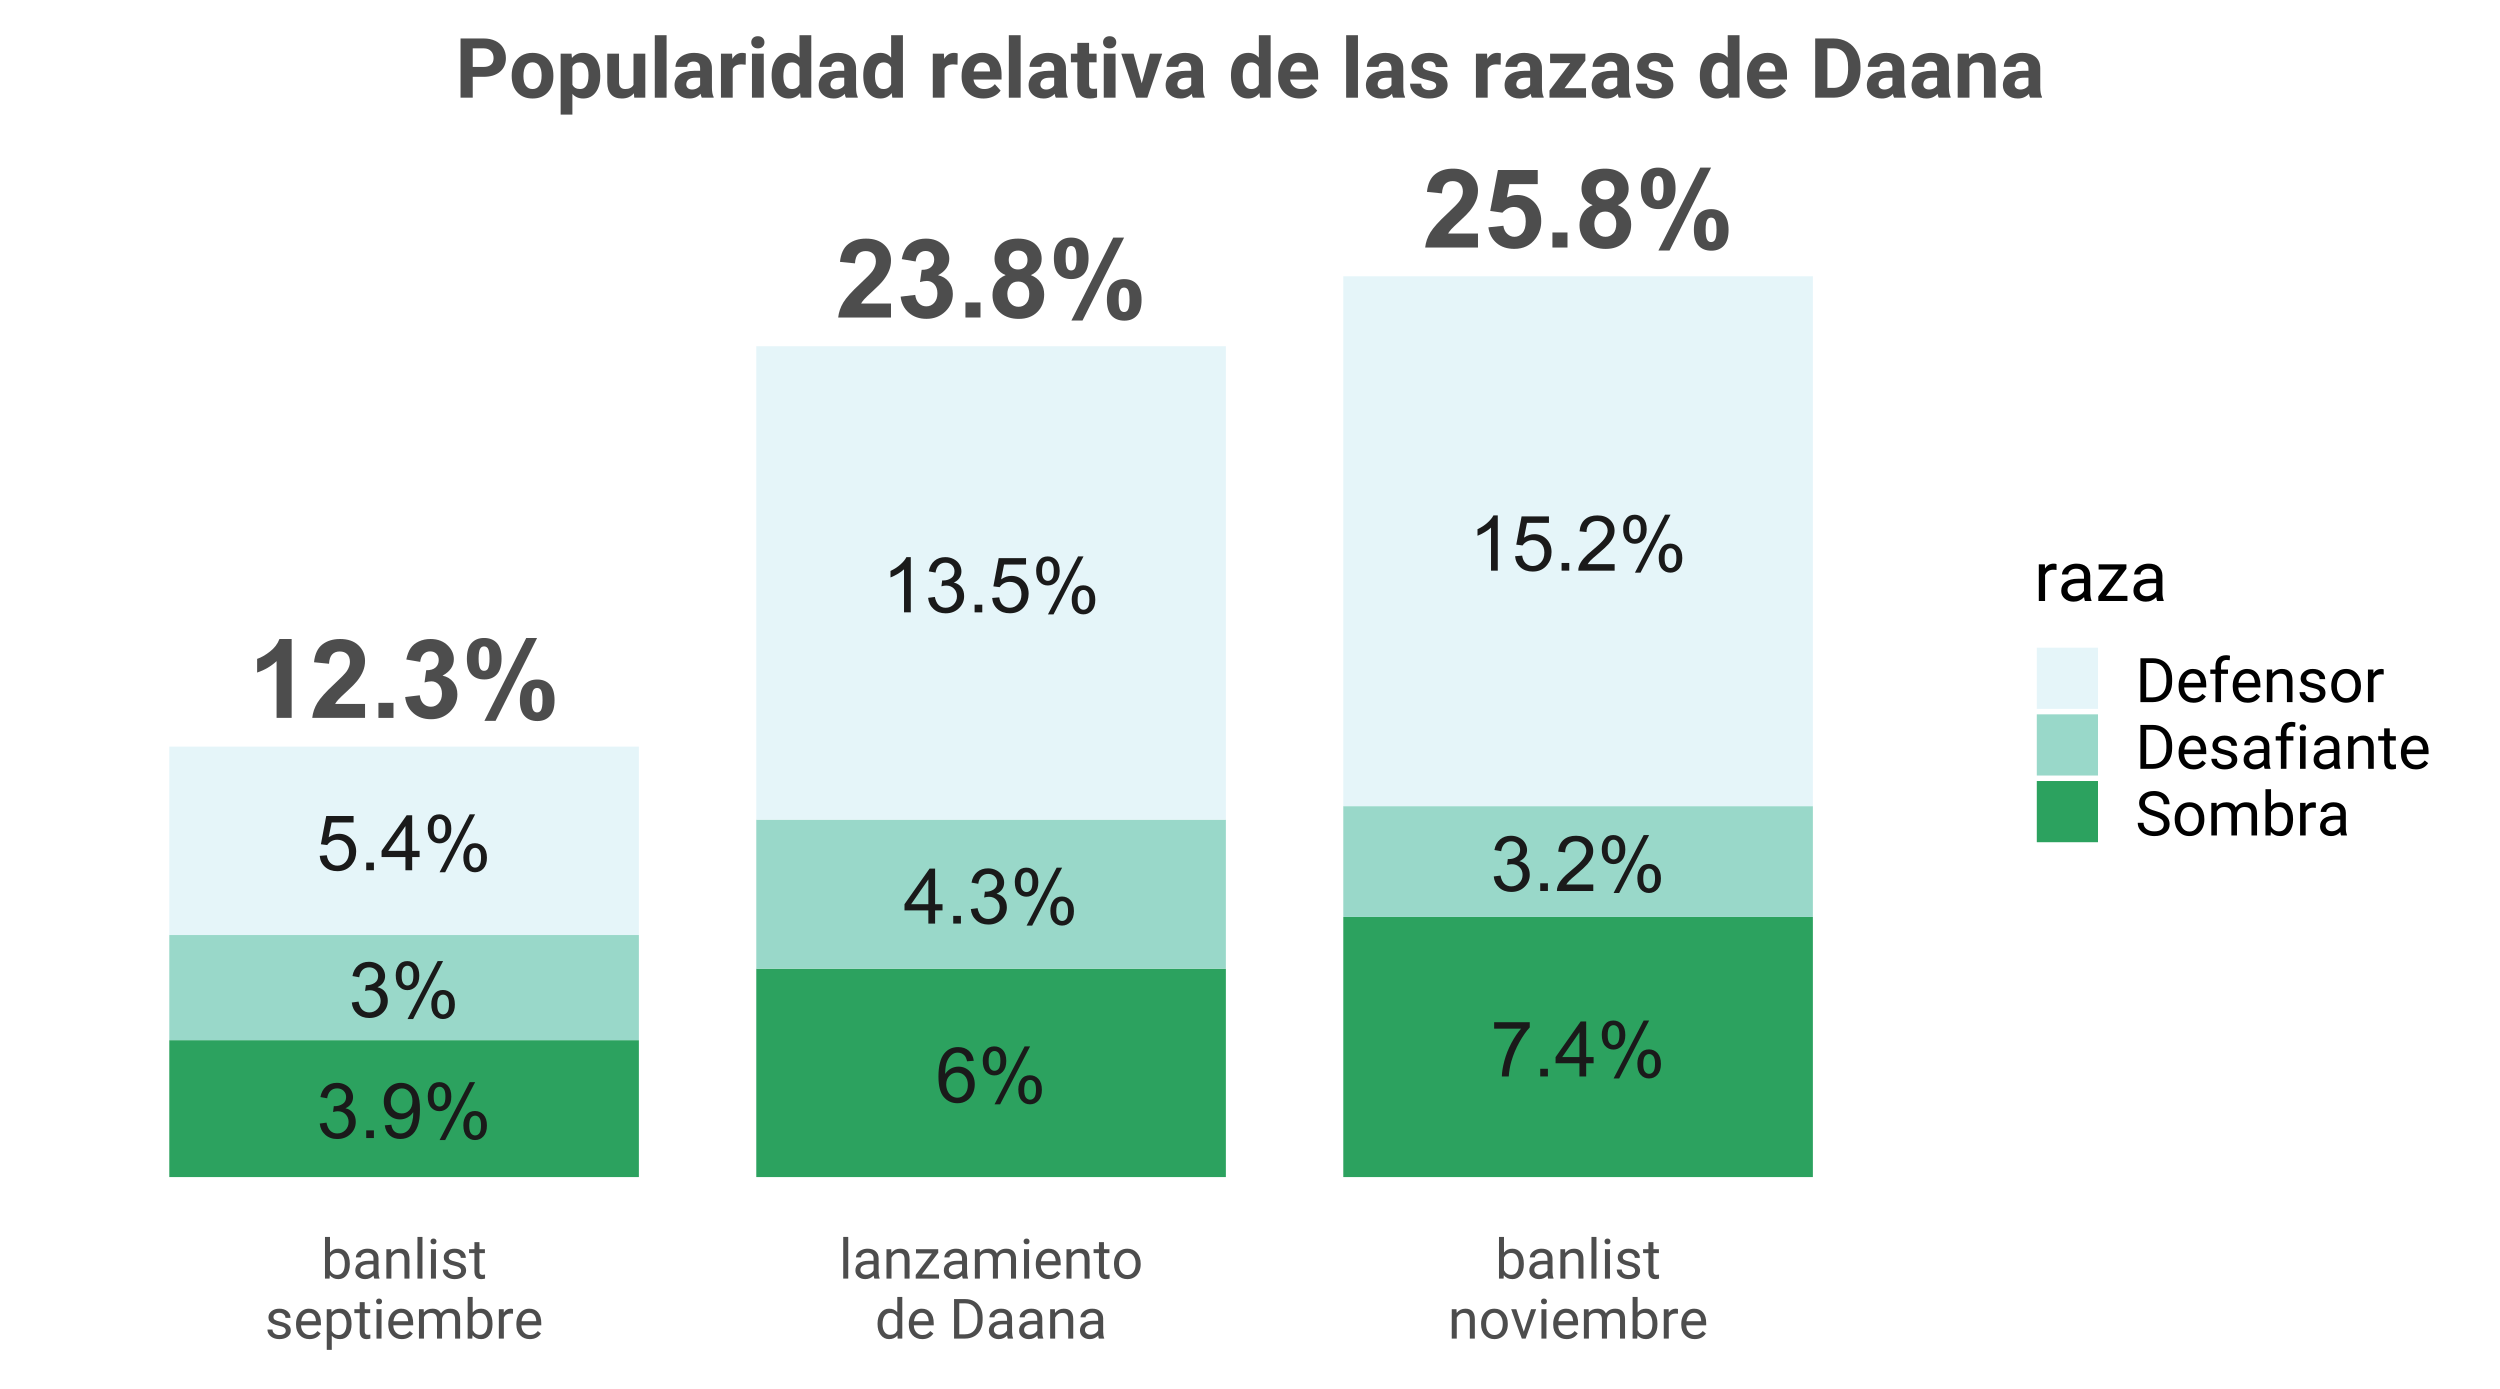
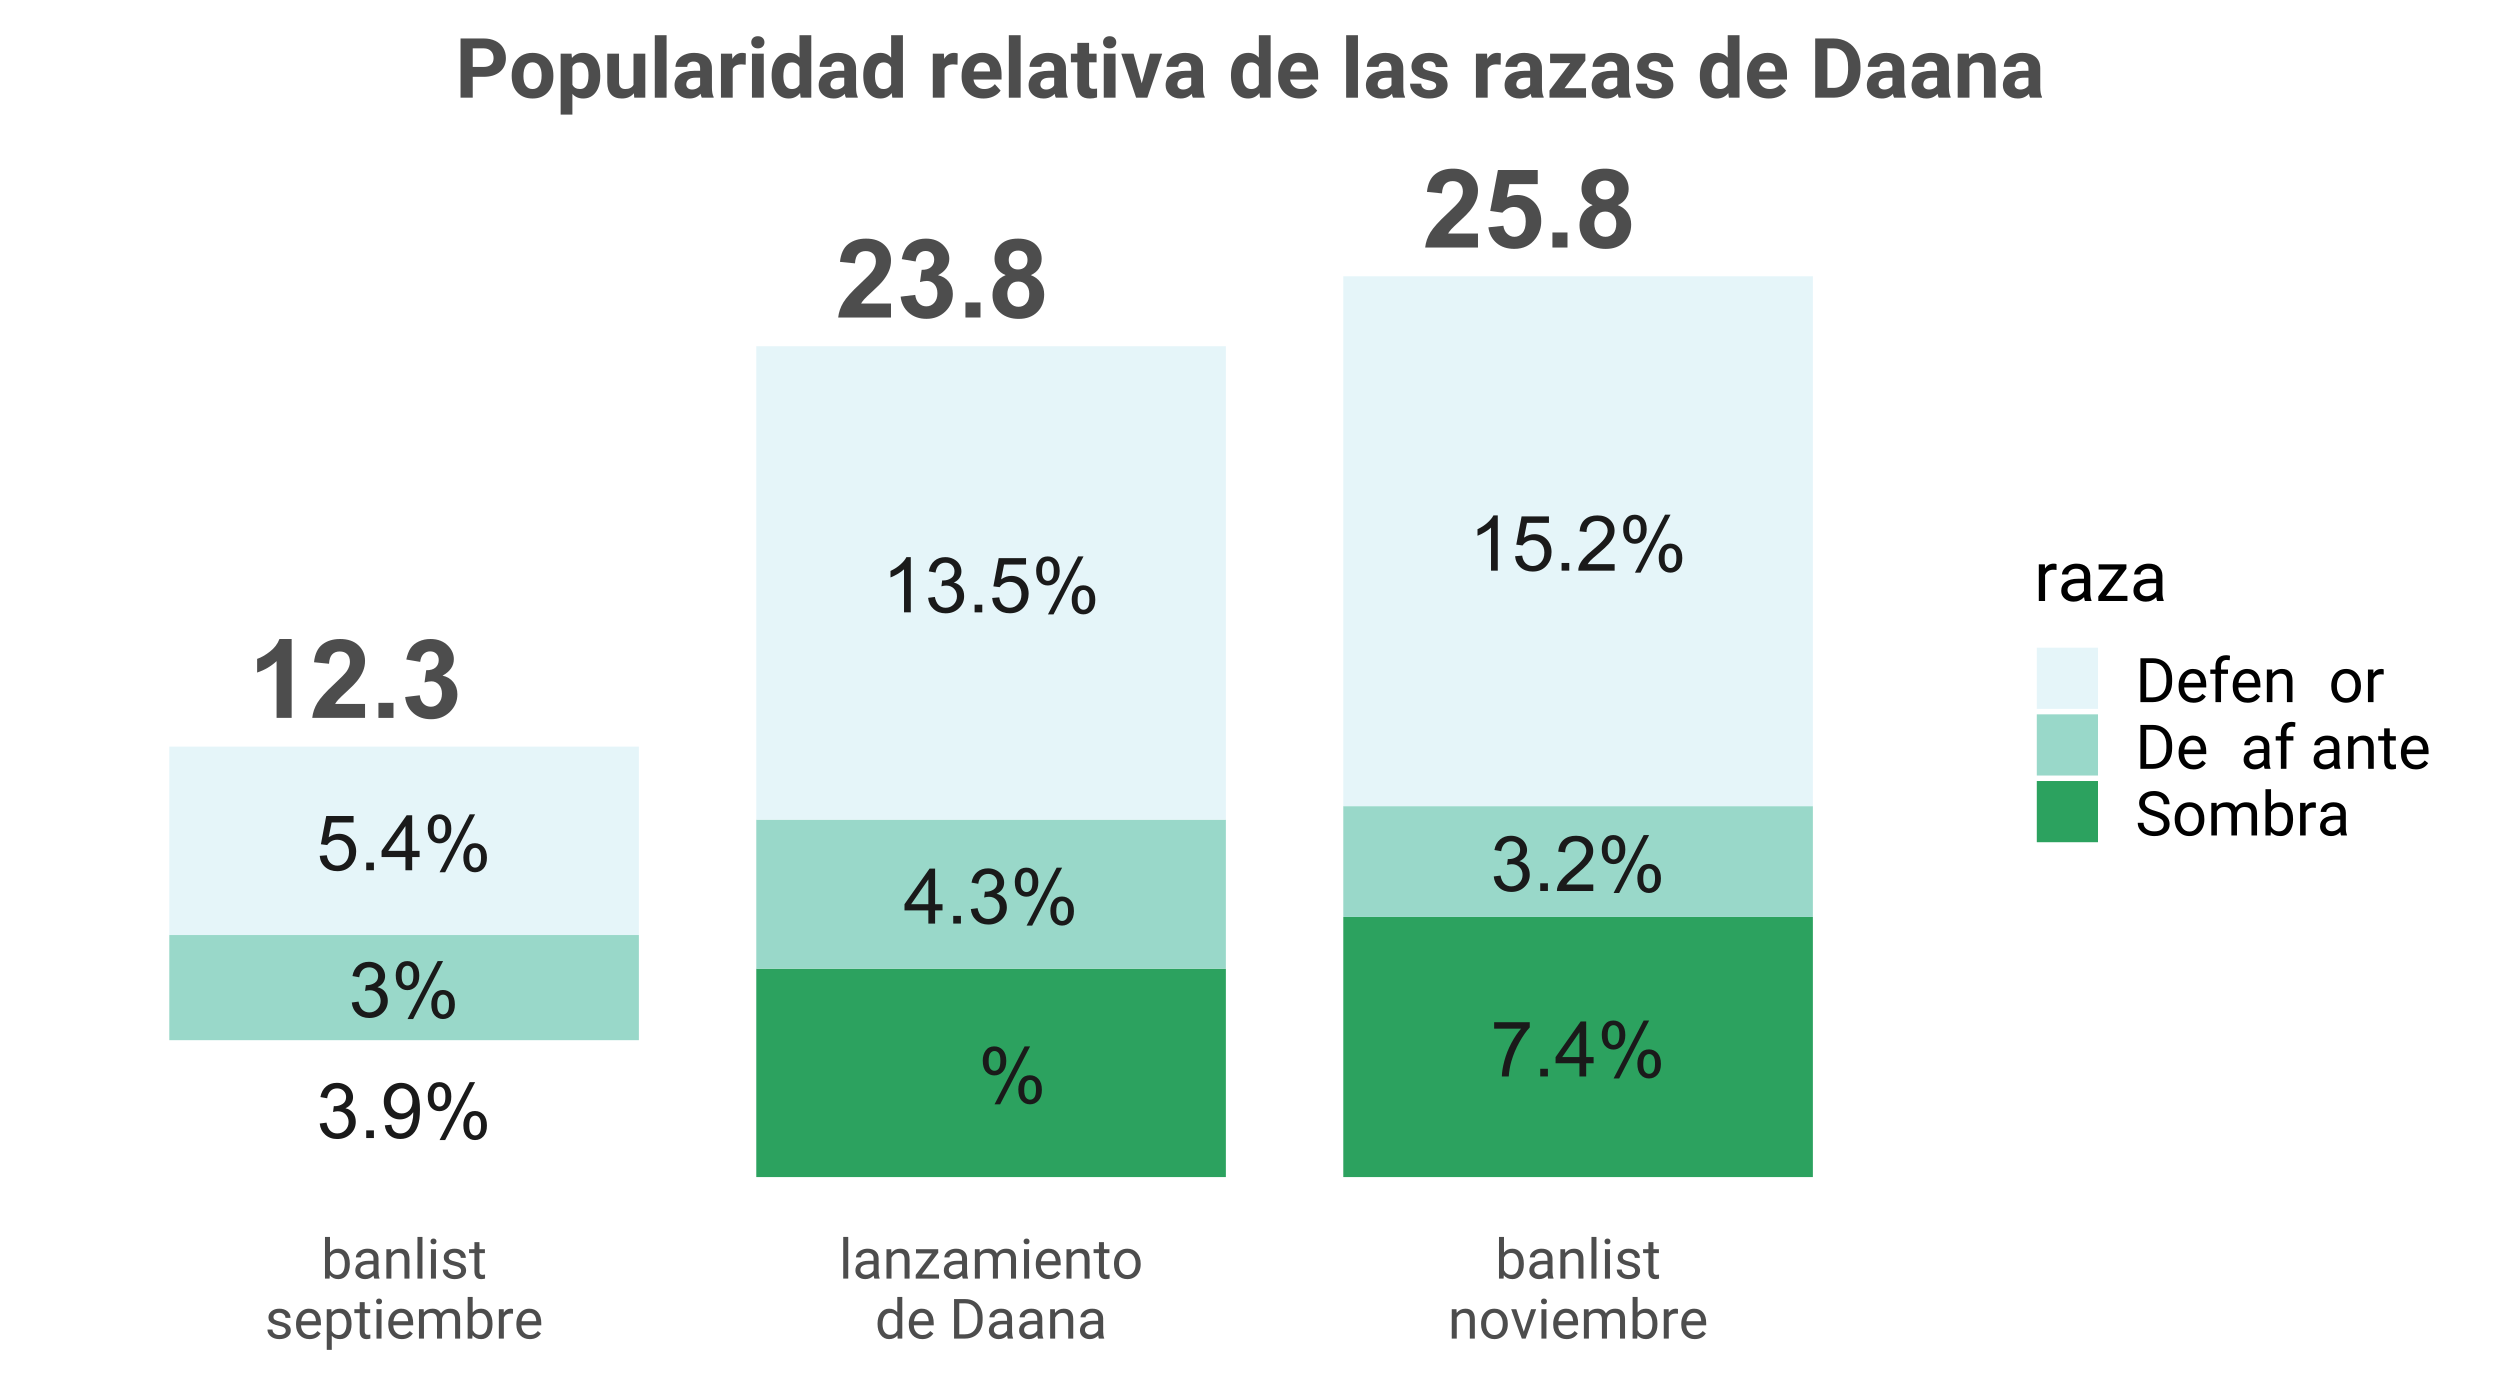
<svg xmlns="http://www.w3.org/2000/svg" xmlns:xlink="http://www.w3.org/1999/xlink" width="648" height="360" viewBox="0 0 648 360">
  <defs>
    <g>
      <g id="glyph-0-0">
        <path d="M 0.836 -3.762 L 2.586 -3.996 C 2.789 -3.004 3.129 -2.289 3.613 -1.852 C 4.098 -1.414 4.684 -1.195 5.379 -1.195 C 6.203 -1.195 6.898 -1.48 7.465 -2.051 C 8.031 -2.621 8.316 -3.328 8.316 -4.172 C 8.316 -4.977 8.051 -5.641 7.527 -6.16 C 7.004 -6.684 6.336 -6.945 5.523 -6.945 C 5.191 -6.945 4.781 -6.879 4.289 -6.75 L 4.484 -8.285 C 4.602 -8.273 4.695 -8.266 4.766 -8.266 C 5.512 -8.266 6.184 -8.461 6.777 -8.852 C 7.375 -9.238 7.672 -9.84 7.672 -10.648 C 7.672 -11.289 7.457 -11.824 7.023 -12.242 C 6.586 -12.664 6.027 -12.875 5.34 -12.875 C 4.66 -12.875 4.09 -12.66 3.637 -12.234 C 3.184 -11.805 2.891 -11.164 2.762 -10.309 L 1.012 -10.621 C 1.227 -11.793 1.711 -12.703 2.469 -13.348 C 3.23 -13.992 4.172 -14.316 5.301 -14.316 C 6.078 -14.316 6.793 -14.148 7.449 -13.812 C 8.105 -13.48 8.605 -13.023 8.953 -12.449 C 9.297 -11.871 9.473 -11.258 9.473 -10.609 C 9.473 -9.992 9.309 -9.434 8.977 -8.926 C 8.645 -8.422 8.156 -8.02 7.508 -7.723 C 8.352 -7.527 9.004 -7.125 9.473 -6.512 C 9.938 -5.898 10.172 -5.133 10.172 -4.211 C 10.172 -2.965 9.719 -1.91 8.812 -1.047 C 7.902 -0.18 6.754 0.254 5.367 0.254 C 4.117 0.254 3.078 -0.121 2.25 -0.867 C 1.426 -1.609 0.953 -2.578 0.836 -3.762 Z M 0.836 -3.762 " />
      </g>
      <g id="glyph-0-1">
        <path d="M 1.809 0 L 1.809 -1.992 L 3.801 -1.992 L 3.801 0 Z M 1.809 0 " />
      </g>
      <g id="glyph-0-2">
        <path d="M 1.09 -3.297 L 2.773 -3.453 C 2.914 -2.66 3.188 -2.086 3.59 -1.73 C 3.992 -1.375 4.508 -1.195 5.137 -1.195 C 5.672 -1.195 6.145 -1.32 6.551 -1.566 C 6.953 -1.812 7.289 -2.141 7.547 -2.555 C 7.805 -2.965 8.023 -3.52 8.199 -4.219 C 8.375 -4.922 8.461 -5.633 8.461 -6.359 C 8.461 -6.438 8.457 -6.555 8.449 -6.711 C 8.102 -6.152 7.621 -5.699 7.016 -5.355 C 6.41 -5.008 5.754 -4.832 5.047 -4.832 C 3.867 -4.832 2.867 -5.262 2.051 -6.117 C 1.234 -6.973 0.828 -8.102 0.828 -9.5 C 0.828 -10.945 1.254 -12.109 2.105 -12.992 C 2.957 -13.875 4.027 -14.316 5.309 -14.316 C 6.238 -14.316 7.086 -14.066 7.852 -13.566 C 8.621 -13.066 9.203 -12.355 9.602 -11.434 C 10.004 -10.508 10.203 -9.172 10.203 -7.422 C 10.203 -5.598 10.004 -4.148 9.609 -3.066 C 9.211 -1.988 8.625 -1.168 7.844 -0.602 C 7.062 -0.039 6.145 0.242 5.098 0.242 C 3.98 0.242 3.07 -0.066 2.363 -0.688 C 1.656 -1.305 1.23 -2.176 1.09 -3.297 M 8.258 -9.59 C 8.258 -10.594 7.988 -11.391 7.453 -11.98 C 6.918 -12.57 6.277 -12.867 5.523 -12.867 C 4.746 -12.867 4.066 -12.547 3.492 -11.914 C 2.914 -11.277 2.625 -10.453 2.625 -9.441 C 2.625 -8.535 2.898 -7.797 3.449 -7.23 C 3.996 -6.664 4.672 -6.379 5.477 -6.379 C 6.285 -6.379 6.953 -6.664 7.473 -7.23 C 7.996 -7.797 8.258 -8.586 8.258 -9.59 Z M 8.258 -9.59 " />
      </g>
      <g id="glyph-0-3">
        <path d="M 1.156 -10.832 C 1.156 -11.852 1.414 -12.719 1.926 -13.43 C 2.438 -14.145 3.18 -14.5 4.152 -14.5 C 5.047 -14.5 5.789 -14.18 6.375 -13.543 C 6.961 -12.902 7.254 -11.965 7.254 -10.727 C 7.254 -9.52 6.957 -8.594 6.363 -7.941 C 5.773 -7.289 5.039 -6.965 4.172 -6.965 C 3.309 -6.965 2.59 -7.285 2.02 -7.926 C 1.445 -8.566 1.156 -9.535 1.156 -10.832 M 4.203 -13.293 C 3.766 -13.293 3.406 -13.105 3.117 -12.73 C 2.828 -12.355 2.684 -11.664 2.684 -10.66 C 2.684 -9.746 2.828 -9.102 3.121 -8.727 C 3.414 -8.355 3.773 -8.168 4.203 -8.168 C 4.641 -8.168 5.008 -8.355 5.297 -8.734 C 5.582 -9.109 5.727 -9.797 5.727 -10.793 C 5.727 -11.715 5.582 -12.363 5.289 -12.734 C 5 -13.109 4.637 -13.293 4.203 -13.293 M 4.211 0.523 L 12.012 -14.5 L 13.43 -14.5 L 5.66 0.523 L 4.211 0.523 M 10.375 -3.344 C 10.375 -4.371 10.633 -5.238 11.145 -5.945 C 11.656 -6.656 12.402 -7.012 13.383 -7.012 C 14.277 -7.012 15.016 -6.691 15.605 -6.055 C 16.191 -5.414 16.484 -4.477 16.484 -3.238 C 16.484 -2.031 16.188 -1.105 15.594 -0.453 C 15 0.199 14.266 0.523 13.391 0.523 C 12.527 0.523 11.812 0.203 11.238 -0.441 C 10.664 -1.086 10.375 -2.055 10.375 -3.344 M 13.43 -5.805 C 12.988 -5.805 12.625 -5.617 12.336 -5.242 C 12.047 -4.867 11.902 -4.176 11.902 -3.172 C 11.902 -2.262 12.051 -1.621 12.34 -1.246 C 12.633 -0.867 12.992 -0.68 13.422 -0.68 C 13.867 -0.68 14.234 -0.867 14.523 -1.246 C 14.812 -1.621 14.957 -2.309 14.957 -3.305 C 14.957 -4.227 14.812 -4.875 14.52 -5.246 C 14.227 -5.621 13.863 -5.805 13.43 -5.805 Z M 13.43 -5.805 " />
      </g>
      <g id="glyph-0-4">
        <path d="M 0.828 -3.734 L 2.664 -3.891 C 2.801 -2.996 3.117 -2.324 3.613 -1.871 C 4.109 -1.422 4.707 -1.195 5.406 -1.195 C 6.25 -1.195 6.965 -1.516 7.547 -2.148 C 8.129 -2.785 8.422 -3.629 8.422 -4.68 C 8.422 -5.676 8.141 -6.465 7.582 -7.039 C 7.02 -7.617 6.285 -7.906 5.379 -7.906 C 4.812 -7.906 4.305 -7.777 3.852 -7.523 C 3.398 -7.266 3.039 -6.934 2.781 -6.527 L 1.137 -6.738 L 2.52 -14.062 L 9.609 -14.062 L 9.609 -12.391 L 3.918 -12.391 L 3.152 -8.559 C 4.008 -9.156 4.906 -9.453 5.844 -9.453 C 7.09 -9.453 8.141 -9.023 8.996 -8.16 C 9.852 -7.297 10.281 -6.188 10.281 -4.832 C 10.281 -3.543 9.902 -2.43 9.152 -1.488 C 8.238 -0.332 6.988 0.242 5.406 0.242 C 4.109 0.242 3.051 -0.121 2.23 -0.848 C 1.41 -1.57 0.941 -2.535 0.828 -3.734 Z M 0.828 -3.734 " />
      </g>
      <g id="glyph-0-5">
        <path d="M 6.438 0 L 6.438 -3.414 L 0.254 -3.414 L 0.254 -5.02 L 6.758 -14.258 L 8.188 -14.258 L 8.188 -5.02 L 10.113 -5.02 L 10.113 -3.414 L 8.188 -3.414 L 8.188 0 L 6.438 0 M 6.438 -5.02 L 6.438 -11.445 L 1.973 -5.02 Z M 6.438 -5.02 " />
      </g>
      <g id="glyph-0-6">
-         <path d="M 9.91 -10.766 L 8.168 -10.629 C 8.012 -11.316 7.793 -11.816 7.508 -12.129 C 7.035 -12.625 6.449 -12.875 5.758 -12.875 C 5.199 -12.875 4.711 -12.719 4.289 -12.41 C 3.738 -12.008 3.305 -11.422 2.984 -10.648 C 2.668 -9.879 2.504 -8.777 2.488 -7.352 C 2.91 -7.992 3.426 -8.469 4.035 -8.781 C 4.645 -9.094 5.285 -9.25 5.953 -9.25 C 7.117 -9.25 8.113 -8.82 8.934 -7.961 C 9.754 -7.102 10.164 -5.992 10.164 -4.629 C 10.164 -3.734 9.969 -2.902 9.586 -2.133 C 9.199 -1.367 8.668 -0.777 7.992 -0.371 C 7.32 0.039 6.555 0.242 5.699 0.242 C 4.238 0.242 3.051 -0.293 2.129 -1.367 C 1.211 -2.438 0.75 -4.207 0.75 -6.672 C 0.75 -9.426 1.258 -11.43 2.277 -12.68 C 3.164 -13.77 4.359 -14.316 5.863 -14.316 C 6.984 -14.316 7.906 -14 8.621 -13.371 C 9.336 -12.742 9.766 -11.875 9.91 -10.766 M 2.762 -4.621 C 2.762 -4.016 2.891 -3.438 3.145 -2.887 C 3.402 -2.336 3.762 -1.918 4.219 -1.629 C 4.68 -1.34 5.164 -1.195 5.668 -1.195 C 6.41 -1.195 7.043 -1.496 7.574 -2.09 C 8.109 -2.688 8.375 -3.496 8.375 -4.523 C 8.375 -5.508 8.109 -6.285 7.586 -6.852 C 7.059 -7.418 6.398 -7.703 5.602 -7.703 C 4.812 -7.703 4.141 -7.418 3.59 -6.852 C 3.039 -6.285 2.762 -5.539 2.762 -4.621 Z M 2.762 -4.621 " />
-       </g>
+         </g>
      <g id="glyph-0-7">
        <path d="M 7.422 0 L 5.668 0 L 5.668 -11.156 C 5.25 -10.754 4.695 -10.352 4.012 -9.949 C 3.328 -9.547 2.715 -9.246 2.168 -9.043 L 2.168 -10.738 C 3.148 -11.195 4.004 -11.754 4.734 -12.41 C 5.469 -13.062 5.988 -13.699 6.293 -14.316 L 7.422 -14.316 Z M 7.422 0 " />
      </g>
      <g id="glyph-0-8">
        <path d="M 0.941 -12.391 L 0.941 -14.07 L 10.172 -14.07 L 10.172 -12.711 C 9.266 -11.746 8.363 -10.461 7.473 -8.859 C 6.582 -7.258 5.895 -5.613 5.406 -3.918 C 5.059 -2.727 4.832 -1.418 4.734 0 L 2.938 0 C 2.957 -1.121 3.176 -2.477 3.598 -4.066 C 4.02 -5.652 4.625 -7.184 5.41 -8.66 C 6.199 -10.137 7.039 -11.379 7.926 -12.391 Z M 0.941 -12.391 " />
      </g>
      <g id="glyph-0-9">
        <path d="M 10.027 -1.684 L 10.027 0 L 0.602 0 C 0.59 -0.422 0.656 -0.828 0.809 -1.215 C 1.047 -1.859 1.43 -2.488 1.961 -3.113 C 2.488 -3.734 3.25 -4.453 4.25 -5.27 C 5.801 -6.543 6.848 -7.547 7.391 -8.289 C 7.938 -9.031 8.207 -9.734 8.207 -10.395 C 8.207 -11.09 7.961 -11.676 7.465 -12.152 C 6.969 -12.629 6.32 -12.867 5.523 -12.867 C 4.68 -12.867 4.008 -12.613 3.5 -12.109 C 2.996 -11.602 2.738 -10.902 2.734 -10.008 L 0.934 -10.191 C 1.059 -11.535 1.52 -12.559 2.324 -13.262 C 3.129 -13.965 4.207 -14.316 5.562 -14.316 C 6.93 -14.316 8.012 -13.938 8.812 -13.176 C 9.609 -12.418 10.008 -11.48 10.008 -10.355 C 10.008 -9.785 9.891 -9.227 9.656 -8.676 C 9.422 -8.125 9.035 -7.543 8.496 -6.934 C 7.953 -6.324 7.055 -5.488 5.797 -4.426 C 4.746 -3.543 4.07 -2.945 3.773 -2.629 C 3.477 -2.316 3.23 -2 3.035 -1.684 Z M 10.027 -1.684 " />
      </g>
      <g id="glyph-1-0">
        <path d="M 11.199 0 L 7.293 0 L 7.293 -14.711 C 5.867 -13.379 4.188 -12.391 2.25 -11.754 L 2.25 -15.297 C 3.27 -15.629 4.375 -16.262 5.57 -17.191 C 6.766 -18.125 7.586 -19.211 8.031 -20.449 L 11.199 -20.449 Z M 11.199 0 " />
      </g>
      <g id="glyph-1-1">
        <path d="M 14.395 -3.625 L 14.395 0 L 0.707 0 C 0.855 -1.371 1.301 -2.668 2.043 -3.898 C 2.785 -5.125 4.246 -6.754 6.434 -8.781 C 8.191 -10.418 9.27 -11.531 9.668 -12.113 C 10.207 -12.922 10.477 -13.719 10.477 -14.504 C 10.477 -15.375 10.242 -16.043 9.773 -16.512 C 9.305 -16.98 8.66 -17.215 7.836 -17.215 C 7.02 -17.215 6.371 -16.969 5.891 -16.477 C 5.41 -15.984 5.133 -15.172 5.059 -14.031 L 1.168 -14.422 C 1.398 -16.57 2.125 -18.113 3.348 -19.047 C 4.57 -19.984 6.098 -20.449 7.934 -20.449 C 9.941 -20.449 11.523 -19.91 12.672 -18.824 C 13.82 -17.742 14.395 -16.395 14.395 -14.781 C 14.395 -13.863 14.23 -12.992 13.898 -12.164 C 13.57 -11.336 13.051 -10.465 12.336 -9.559 C 11.863 -8.957 11.012 -8.09 9.781 -6.961 C 8.547 -5.832 7.77 -5.082 7.441 -4.711 C 7.109 -4.34 6.844 -3.977 6.641 -3.625 Z M 14.395 -3.625 " />
      </g>
      <g id="glyph-1-2">
        <path d="M 2.043 0 L 2.043 -3.902 L 5.945 -3.902 L 5.945 0 Z M 2.043 0 " />
      </g>
      <g id="glyph-1-3">
        <path d="M 1.07 -5.406 L 4.848 -5.863 C 4.969 -4.898 5.293 -4.164 5.82 -3.652 C 6.348 -3.145 6.988 -2.891 7.738 -2.891 C 8.543 -2.891 9.223 -3.195 9.773 -3.809 C 10.324 -4.418 10.602 -5.242 10.602 -6.281 C 10.602 -7.262 10.336 -8.039 9.809 -8.613 C 9.281 -9.188 8.637 -9.477 7.879 -9.477 C 7.379 -9.477 6.781 -9.379 6.086 -9.184 L 6.516 -12.363 C 7.57 -12.336 8.379 -12.566 8.934 -13.051 C 9.488 -13.539 9.766 -14.184 9.766 -14.992 C 9.766 -15.676 9.562 -16.223 9.156 -16.629 C 8.746 -17.039 8.207 -17.242 7.531 -17.242 C 6.863 -17.242 6.293 -17.008 5.82 -16.547 C 5.348 -16.082 5.062 -15.406 4.961 -14.52 L 1.363 -15.129 C 1.613 -16.359 1.988 -17.344 2.492 -18.082 C 3 -18.816 3.703 -19.398 4.605 -19.816 C 5.508 -20.238 6.52 -20.449 7.641 -20.449 C 9.559 -20.449 11.098 -19.84 12.254 -18.617 C 13.207 -17.617 13.684 -16.484 13.684 -15.227 C 13.684 -13.438 12.707 -12.012 10.754 -10.949 C 11.922 -10.699 12.852 -10.137 13.551 -9.266 C 14.25 -8.395 14.602 -7.344 14.602 -6.113 C 14.602 -4.324 13.949 -2.801 12.645 -1.543 C 11.336 -0.281 9.711 0.348 7.766 0.348 C 5.922 0.348 4.395 -0.184 3.18 -1.242 C 1.969 -2.305 1.266 -3.691 1.07 -5.406 Z M 1.07 -5.406 " />
      </g>
      <g id="glyph-1-4">
-         <path d="M 1.238 -15.336 C 1.238 -17.164 1.637 -18.516 2.438 -19.395 C 3.238 -20.273 4.324 -20.715 5.695 -20.715 C 7.113 -20.715 8.223 -20.277 9.023 -19.402 C 9.824 -18.527 10.227 -17.172 10.227 -15.336 C 10.227 -13.512 9.824 -12.16 9.023 -11.281 C 8.223 -10.402 7.137 -9.961 5.766 -9.961 C 4.348 -9.961 3.238 -10.398 2.438 -11.273 C 1.637 -12.148 1.238 -13.504 1.238 -15.336 M 4.277 -15.367 C 4.277 -14.043 4.434 -13.152 4.738 -12.699 C 4.969 -12.363 5.289 -12.199 5.695 -12.199 C 6.113 -12.199 6.438 -12.363 6.668 -12.699 C 6.965 -13.152 7.113 -14.043 7.113 -15.367 C 7.113 -16.691 6.965 -17.574 6.668 -18.02 C 6.438 -18.363 6.113 -18.531 5.695 -18.531 C 5.289 -18.531 4.969 -18.367 4.738 -18.031 C 4.434 -17.578 4.277 -16.691 4.277 -15.367 M 8.668 0.777 L 5.781 0.777 L 16.629 -20.715 L 19.438 -20.715 L 8.668 0.777 M 14.977 -4.57 C 14.977 -6.395 15.379 -7.746 16.18 -8.629 C 16.98 -9.508 18.074 -9.949 19.465 -9.949 C 20.863 -9.949 21.961 -9.508 22.762 -8.629 C 23.566 -7.746 23.965 -6.395 23.965 -4.57 C 23.965 -2.738 23.566 -1.379 22.762 -0.5 C 21.961 0.379 20.875 0.82 19.504 0.82 C 18.09 0.82 16.98 0.379 16.18 -0.5 C 15.379 -1.379 14.977 -2.738 14.977 -4.57 M 18.02 -4.586 C 18.02 -3.262 18.172 -2.375 18.477 -1.93 C 18.711 -1.59 19.027 -1.418 19.438 -1.418 C 19.852 -1.418 20.172 -1.582 20.395 -1.918 C 20.699 -2.371 20.852 -3.262 20.852 -4.586 C 20.852 -5.91 20.707 -6.797 20.41 -7.254 C 20.176 -7.586 19.852 -7.754 19.438 -7.754 C 19.02 -7.754 18.699 -7.586 18.477 -7.254 C 18.172 -6.797 18.02 -5.91 18.02 -4.586 Z M 18.02 -4.586 " />
-       </g>
+         </g>
      <g id="glyph-1-5">
        <path d="M 4.559 -10.988 C 3.547 -11.414 2.812 -12 2.355 -12.746 C 1.895 -13.492 1.668 -14.309 1.668 -15.199 C 1.668 -16.719 2.199 -17.973 3.258 -18.965 C 4.32 -19.953 5.824 -20.449 7.781 -20.449 C 9.715 -20.449 11.219 -19.953 12.289 -18.965 C 13.359 -17.973 13.895 -16.719 13.895 -15.199 C 13.895 -14.254 13.648 -13.414 13.156 -12.676 C 12.664 -11.941 11.977 -11.379 11.086 -10.988 C 12.215 -10.535 13.074 -9.875 13.664 -9.004 C 14.25 -8.133 14.547 -7.129 14.547 -5.988 C 14.547 -4.109 13.945 -2.578 12.746 -1.402 C 11.547 -0.227 9.953 0.359 7.961 0.359 C 6.109 0.359 4.566 -0.125 3.336 -1.098 C 1.879 -2.246 1.152 -3.82 1.152 -5.82 C 1.152 -6.922 1.426 -7.934 1.973 -8.855 C 2.52 -9.777 3.379 -10.488 4.559 -10.988 M 5.363 -14.922 C 5.363 -14.145 5.582 -13.535 6.023 -13.102 C 6.461 -12.664 7.047 -12.449 7.781 -12.449 C 8.52 -12.449 9.113 -12.668 9.559 -13.109 C 10.004 -13.547 10.227 -14.156 10.227 -14.934 C 10.227 -15.668 10.004 -16.254 9.566 -16.691 C 9.125 -17.133 8.543 -17.352 7.82 -17.352 C 7.07 -17.352 6.473 -17.129 6.031 -16.684 C 5.586 -16.242 5.363 -15.652 5.363 -14.922 M 5 -6.195 C 5 -5.121 5.277 -4.285 5.828 -3.68 C 6.379 -3.078 7.066 -2.777 7.891 -2.777 C 8.695 -2.777 9.363 -3.066 9.891 -3.648 C 10.418 -4.227 10.684 -5.062 10.684 -6.156 C 10.684 -7.109 10.414 -7.875 9.879 -8.453 C 9.34 -9.031 8.66 -9.32 7.836 -9.32 C 6.883 -9.32 6.172 -8.992 5.703 -8.336 C 5.234 -7.68 5 -6.965 5 -6.195 Z M 5 -6.195 " />
      </g>
      <g id="glyph-1-6">
        <path d="M 1.266 -5.238 L 5.152 -5.641 C 5.266 -4.762 5.594 -4.062 6.141 -3.551 C 6.688 -3.035 7.316 -2.777 8.031 -2.777 C 8.844 -2.777 9.535 -3.109 10.102 -3.773 C 10.664 -4.434 10.949 -5.434 10.949 -6.766 C 10.949 -8.016 10.668 -8.953 10.105 -9.578 C 9.547 -10.203 8.816 -10.516 7.918 -10.516 C 6.797 -10.516 5.793 -10.02 4.902 -9.031 L 1.738 -9.488 L 3.738 -20.09 L 14.059 -20.09 L 14.059 -16.434 L 6.695 -16.434 L 6.086 -12.977 C 6.957 -13.41 7.844 -13.629 8.754 -13.629 C 10.484 -13.629 11.953 -13 13.156 -11.738 C 14.359 -10.48 14.961 -8.844 14.961 -6.836 C 14.961 -5.16 14.477 -3.664 13.504 -2.348 C 12.18 -0.551 10.34 0.348 7.988 0.348 C 6.109 0.348 4.574 -0.156 3.391 -1.168 C 2.203 -2.176 1.496 -3.535 1.266 -5.238 Z M 1.266 -5.238 " />
      </g>
      <g id="glyph-2-0">
        <path d="M 7.426 -3.719 C 7.426 -2.559 7.156 -1.621 6.625 -0.918 C 6.09 -0.211 5.371 0.141 4.473 0.141 C 3.512 0.141 2.77 -0.199 2.242 -0.879 L 2.18 0 L 0.984 0 L 0.984 -10.801 L 2.285 -10.801 L 2.285 -6.77 C 2.809 -7.422 3.535 -7.75 4.457 -7.75 C 5.383 -7.75 6.105 -7.398 6.633 -6.699 C 7.16 -6.004 7.426 -5.047 7.426 -3.832 L 7.426 -3.719 M 6.125 -3.867 C 6.125 -4.754 5.953 -5.438 5.609 -5.922 C 5.27 -6.402 4.777 -6.645 4.133 -6.645 C 3.277 -6.645 2.66 -6.246 2.285 -5.449 L 2.285 -2.16 C 2.684 -1.363 3.305 -0.965 4.148 -0.965 C 4.773 -0.965 5.258 -1.203 5.605 -1.688 C 5.949 -2.172 6.125 -2.898 6.125 -3.867 Z M 6.125 -3.867 " />
      </g>
      <g id="glyph-2-1">
        <path d="M 5.68 0 C 5.605 -0.148 5.547 -0.418 5.5 -0.801 C 4.895 -0.172 4.172 0.141 3.332 0.141 C 2.582 0.141 1.969 -0.07 1.488 -0.496 C 1.008 -0.918 0.766 -1.457 0.766 -2.109 C 0.766 -2.902 1.066 -3.516 1.672 -3.953 C 2.273 -4.395 3.121 -4.613 4.211 -4.613 L 5.477 -4.613 L 5.477 -5.211 C 5.477 -5.664 5.34 -6.027 5.07 -6.297 C 4.797 -6.566 4.398 -6.699 3.867 -6.699 C 3.402 -6.699 3.016 -6.582 2.699 -6.348 C 2.387 -6.113 2.23 -5.832 2.23 -5.5 L 0.922 -5.5 C 0.922 -5.879 1.055 -6.246 1.324 -6.598 C 1.594 -6.953 1.961 -7.234 2.422 -7.438 C 2.883 -7.645 3.391 -7.75 3.945 -7.75 C 4.82 -7.75 5.508 -7.527 6.004 -7.09 C 6.5 -6.652 6.758 -6.051 6.777 -5.281 L 6.777 -1.777 C 6.777 -1.082 6.867 -0.523 7.047 -0.113 L 7.047 0 L 5.68 0 M 3.523 -0.992 C 3.93 -0.992 4.316 -1.098 4.684 -1.309 C 5.047 -1.52 5.312 -1.793 5.477 -2.129 L 5.477 -3.691 L 4.457 -3.691 C 2.863 -3.691 2.066 -3.227 2.066 -2.293 C 2.066 -1.883 2.203 -1.566 2.477 -1.336 C 2.746 -1.105 3.098 -0.992 3.523 -0.992 Z M 3.523 -0.992 " />
      </g>
      <g id="glyph-2-2">
        <path d="M 2.215 -7.609 L 2.258 -6.652 C 2.84 -7.383 3.598 -7.75 4.535 -7.75 C 6.145 -7.75 6.953 -6.84 6.969 -5.027 L 6.969 0 L 5.668 0 L 5.668 -5.035 C 5.664 -5.582 5.539 -5.988 5.289 -6.25 C 5.047 -6.512 4.66 -6.645 4.141 -6.645 C 3.719 -6.645 3.348 -6.531 3.031 -6.309 C 2.711 -6.082 2.465 -5.785 2.285 -5.422 L 2.285 0 L 0.984 0 L 0.984 -7.609 Z M 2.215 -7.609 " />
      </g>
      <g id="glyph-2-3">
        <path d="M 2.398 0 L 1.098 0 L 1.098 -10.801 L 2.398 -10.801 Z M 2.398 0 " />
      </g>
      <g id="glyph-2-4">
        <path d="M 2.398 0 L 1.098 0 L 1.098 -7.609 L 2.398 -7.609 L 2.398 0 M 0.992 -9.625 C 0.992 -9.836 1.055 -10.016 1.184 -10.16 C 1.312 -10.305 1.504 -10.379 1.758 -10.379 C 2.012 -10.379 2.203 -10.305 2.336 -10.16 C 2.465 -10.016 2.531 -9.836 2.531 -9.625 C 2.531 -9.414 2.465 -9.238 2.336 -9.098 C 2.203 -8.957 2.012 -8.887 1.758 -8.887 C 1.504 -8.887 1.312 -8.957 1.184 -9.098 C 1.055 -9.238 0.992 -9.414 0.992 -9.625 Z M 0.992 -9.625 " />
      </g>
      <g id="glyph-2-5">
        <path d="M 5.414 -2.02 C 5.414 -2.371 5.281 -2.641 5.016 -2.836 C 4.75 -3.031 4.289 -3.199 3.633 -3.34 C 2.973 -3.48 2.449 -3.648 2.062 -3.848 C 1.676 -4.043 1.391 -4.277 1.207 -4.551 C 1.02 -4.82 0.93 -5.145 0.93 -5.52 C 0.93 -6.145 1.191 -6.672 1.719 -7.102 C 2.246 -7.531 2.922 -7.75 3.742 -7.75 C 4.602 -7.75 5.301 -7.527 5.84 -7.082 C 6.375 -6.637 6.645 -6.066 6.645 -5.371 L 5.336 -5.371 C 5.336 -5.727 5.188 -6.035 4.883 -6.293 C 4.582 -6.551 4.199 -6.68 3.742 -6.68 C 3.266 -6.68 2.898 -6.578 2.629 -6.371 C 2.363 -6.164 2.23 -5.895 2.23 -5.562 C 2.23 -5.246 2.352 -5.012 2.602 -4.852 C 2.852 -4.691 3.297 -4.539 3.949 -4.395 C 4.598 -4.25 5.125 -4.074 5.527 -3.875 C 5.93 -3.672 6.227 -3.43 6.422 -3.148 C 6.617 -2.863 6.715 -2.516 6.715 -2.109 C 6.715 -1.43 6.441 -0.883 5.898 -0.477 C 5.355 -0.066 4.648 0.141 3.781 0.141 C 3.172 0.141 2.633 0.031 2.164 -0.184 C 1.695 -0.398 1.328 -0.699 1.066 -1.086 C 0.801 -1.473 0.668 -1.891 0.668 -2.34 L 1.969 -2.34 C 1.992 -1.906 2.168 -1.559 2.492 -1.305 C 2.816 -1.047 3.25 -0.922 3.781 -0.922 C 4.273 -0.922 4.668 -1.02 4.969 -1.219 C 5.266 -1.418 5.414 -1.684 5.414 -2.02 Z M 5.414 -2.02 " />
      </g>
      <g id="glyph-2-6">
        <path d="M 2.75 -9.449 L 2.75 -7.609 L 4.168 -7.609 L 4.168 -6.602 L 2.75 -6.602 L 2.75 -1.879 C 2.75 -1.574 2.812 -1.344 2.938 -1.191 C 3.066 -1.039 3.281 -0.965 3.586 -0.965 C 3.734 -0.965 3.941 -0.992 4.203 -1.047 L 4.203 0 C 3.863 0.094 3.531 0.141 3.207 0.141 C 2.625 0.141 2.188 -0.035 1.891 -0.387 C 1.598 -0.738 1.449 -1.238 1.449 -1.883 L 1.449 -6.602 L 0.062 -6.602 L 0.062 -7.609 L 1.449 -7.609 L 1.449 -9.449 Z M 2.75 -9.449 " />
      </g>
      <g id="glyph-2-7">
        <path d="M 4.141 0.141 C 3.109 0.141 2.27 -0.199 1.625 -0.875 C 0.977 -1.551 0.652 -2.457 0.652 -3.594 L 0.652 -3.832 C 0.652 -4.586 0.797 -5.262 1.086 -5.852 C 1.375 -6.445 1.777 -6.91 2.297 -7.246 C 2.812 -7.582 3.375 -7.75 3.98 -7.75 C 4.969 -7.75 5.738 -7.422 6.285 -6.77 C 6.836 -6.121 7.109 -5.188 7.109 -3.973 L 7.109 -3.43 L 1.953 -3.43 C 1.973 -2.68 2.191 -2.074 2.613 -1.613 C 3.031 -1.152 3.566 -0.922 4.211 -0.922 C 4.672 -0.922 5.059 -1.016 5.379 -1.203 C 5.699 -1.391 5.977 -1.637 6.215 -1.949 L 7.012 -1.328 C 6.371 -0.348 5.418 0.141 4.141 0.141 M 3.98 -6.68 C 3.453 -6.68 3.016 -6.488 2.656 -6.105 C 2.301 -5.723 2.082 -5.188 1.996 -4.5 L 5.809 -4.5 L 5.809 -4.598 C 5.77 -5.258 5.594 -5.77 5.273 -6.133 C 4.953 -6.496 4.523 -6.68 3.98 -6.68 Z M 3.98 -6.68 " />
      </g>
      <g id="glyph-2-8">
        <path d="M 7.41 -3.719 C 7.41 -2.562 7.145 -1.629 6.617 -0.922 C 6.086 -0.215 5.371 0.141 4.465 0.141 C 3.543 0.141 2.816 -0.152 2.285 -0.738 L 2.285 2.926 L 0.984 2.926 L 0.984 -7.609 L 2.172 -7.609 L 2.234 -6.766 C 2.766 -7.422 3.5 -7.75 4.445 -7.75 C 5.359 -7.75 6.082 -7.402 6.613 -6.715 C 7.145 -6.027 7.41 -5.066 7.41 -3.84 L 7.41 -3.719 M 6.109 -3.867 C 6.109 -4.727 5.926 -5.402 5.562 -5.898 C 5.195 -6.395 4.695 -6.645 4.059 -6.645 C 3.27 -6.645 2.68 -6.297 2.285 -5.598 L 2.285 -1.961 C 2.676 -1.27 3.27 -0.922 4.07 -0.922 C 4.695 -0.922 5.191 -1.168 5.559 -1.664 C 5.926 -2.156 6.109 -2.891 6.109 -3.867 Z M 6.109 -3.867 " />
      </g>
      <g id="glyph-2-9">
        <path d="M 2.207 -7.609 L 2.242 -6.766 C 2.801 -7.422 3.555 -7.75 4.5 -7.75 C 5.562 -7.75 6.289 -7.34 6.672 -6.523 C 6.926 -6.891 7.254 -7.188 7.66 -7.41 C 8.066 -7.637 8.547 -7.75 9.098 -7.75 C 10.766 -7.75 11.617 -6.863 11.645 -5.098 L 11.645 0 L 10.344 0 L 10.344 -5.02 C 10.344 -5.562 10.219 -5.969 9.969 -6.242 C 9.723 -6.508 9.305 -6.645 8.719 -6.645 C 8.234 -6.645 7.836 -6.5 7.516 -6.211 C 7.199 -5.922 7.012 -5.535 6.961 -5.047 L 6.961 0 L 5.652 0 L 5.652 -4.984 C 5.652 -6.09 5.113 -6.645 4.027 -6.645 C 3.176 -6.645 2.594 -6.281 2.277 -5.555 L 2.277 0 L 0.977 0 L 0.977 -7.609 Z M 2.207 -7.609 " />
      </g>
      <g id="glyph-2-10">
        <path d="M 4.66 -6.441 C 4.465 -6.473 4.25 -6.488 4.023 -6.488 C 3.168 -6.488 2.59 -6.125 2.285 -5.398 L 2.285 0 L 0.984 0 L 0.984 -7.609 L 2.25 -7.609 L 2.27 -6.73 C 2.699 -7.41 3.301 -7.75 4.086 -7.75 C 4.34 -7.75 4.531 -7.715 4.66 -7.648 Z M 4.66 -6.441 " />
      </g>
      <g id="glyph-2-11">
        <path d="M 2.207 -1.062 L 6.66 -1.062 L 6.66 0 L 0.617 0 L 0.617 -0.957 L 4.816 -6.531 L 0.684 -6.531 L 0.684 -7.609 L 6.449 -7.609 L 6.449 -6.688 Z M 2.207 -1.062 " />
      </g>
      <g id="glyph-2-12">
        <path d="M 0.641 -3.875 C 0.641 -4.621 0.785 -5.289 1.078 -5.887 C 1.371 -6.48 1.781 -6.941 2.305 -7.262 C 2.824 -7.586 3.422 -7.75 4.094 -7.75 C 5.129 -7.75 5.965 -7.391 6.605 -6.672 C 7.246 -5.957 7.566 -5 7.566 -3.812 L 7.566 -3.719 C 7.566 -2.98 7.422 -2.312 7.141 -1.727 C 6.855 -1.137 6.453 -0.68 5.922 -0.352 C 5.398 -0.023 4.789 0.141 4.105 0.141 C 3.074 0.141 2.238 -0.219 1.602 -0.934 C 0.961 -1.652 0.641 -2.602 0.641 -3.781 L 0.641 -3.875 M 1.949 -3.719 C 1.949 -2.875 2.145 -2.199 2.535 -1.688 C 2.926 -1.176 3.449 -0.922 4.105 -0.922 C 4.766 -0.922 5.293 -1.18 5.68 -1.699 C 6.07 -2.215 6.266 -2.941 6.266 -3.875 C 6.266 -4.707 6.066 -5.383 5.672 -5.902 C 5.273 -6.422 4.75 -6.68 4.094 -6.68 C 3.449 -6.68 2.934 -6.426 2.539 -5.914 C 2.145 -5.402 1.949 -4.672 1.949 -3.719 Z M 1.949 -3.719 " />
      </g>
      <g id="glyph-2-13">
        <path d="M 0.668 -3.867 C 0.668 -5.035 0.945 -5.973 1.496 -6.684 C 2.051 -7.395 2.773 -7.75 3.672 -7.75 C 4.562 -7.75 5.266 -7.445 5.785 -6.836 L 5.785 -10.801 L 7.086 -10.801 L 7.086 0 L 5.891 0 L 5.828 -0.816 C 5.309 -0.18 4.586 0.141 3.656 0.141 C 2.773 0.141 2.055 -0.219 1.5 -0.941 C 0.945 -1.664 0.668 -2.605 0.668 -3.77 L 0.668 -3.867 M 1.969 -3.719 C 1.969 -2.855 2.148 -2.184 2.504 -1.695 C 2.859 -1.207 3.352 -0.965 3.98 -0.965 C 4.805 -0.965 5.406 -1.332 5.785 -2.074 L 5.785 -5.57 C 5.398 -6.285 4.801 -6.645 3.992 -6.645 C 3.355 -6.645 2.859 -6.398 2.504 -5.906 C 2.148 -5.414 1.969 -4.684 1.969 -3.719 Z M 1.969 -3.719 " />
      </g>
      <g id="glyph-2-14">
</g>
      <g id="glyph-2-15">
        <path d="M 1.188 0 L 1.188 -10.238 L 4.078 -10.238 C 4.969 -10.238 5.758 -10.039 6.441 -9.648 C 7.125 -9.254 7.652 -8.691 8.027 -7.965 C 8.398 -7.238 8.586 -6.406 8.594 -5.465 L 8.594 -4.809 C 8.594 -3.844 8.406 -2.996 8.031 -2.27 C 7.66 -1.543 7.129 -0.988 6.438 -0.598 C 5.746 -0.207 4.941 -0.008 4.023 0 L 1.188 0 M 2.539 -9.133 L 2.539 -1.105 L 3.957 -1.105 C 5 -1.105 5.809 -1.426 6.387 -2.074 C 6.965 -2.723 7.258 -3.645 7.258 -4.84 L 7.258 -5.438 C 7.258 -6.602 6.984 -7.508 6.438 -8.152 C 5.891 -8.797 5.117 -9.125 4.113 -9.133 Z M 2.539 -9.133 " />
      </g>
      <g id="glyph-2-16">
        <path d="M 3.496 -1.766 L 5.379 -7.609 L 6.707 -7.609 L 3.98 0 L 2.988 0 L 0.23 -7.609 L 1.562 -7.609 Z M 3.496 -1.766 " />
      </g>
      <g id="glyph-3-0">
        <path d="M 5.828 -8.051 C 5.582 -8.09 5.312 -8.113 5.027 -8.113 C 3.961 -8.113 3.238 -7.656 2.855 -6.75 L 2.855 0 L 1.23 0 L 1.23 -9.508 L 2.812 -9.508 L 2.84 -8.41 C 3.371 -9.262 4.129 -9.688 5.105 -9.688 C 5.422 -9.688 5.664 -9.645 5.828 -9.562 Z M 5.828 -8.051 " />
      </g>
      <g id="glyph-3-1">
        <path d="M 7.102 0 C 7.008 -0.188 6.93 -0.52 6.875 -1 C 6.117 -0.219 5.215 0.176 4.164 0.176 C 3.227 0.176 2.461 -0.09 1.859 -0.621 C 1.258 -1.148 0.957 -1.82 0.957 -2.637 C 0.957 -3.625 1.336 -4.395 2.086 -4.945 C 2.84 -5.492 3.898 -5.766 5.266 -5.766 L 6.848 -5.766 L 6.848 -6.512 C 6.848 -7.082 6.676 -7.535 6.336 -7.871 C 5.996 -8.207 5.496 -8.375 4.836 -8.375 C 4.254 -8.375 3.766 -8.23 3.375 -7.938 C 2.98 -7.645 2.785 -7.289 2.785 -6.875 L 1.152 -6.875 C 1.152 -7.348 1.32 -7.805 1.656 -8.25 C 1.992 -8.691 2.449 -9.039 3.027 -9.297 C 3.605 -9.555 4.238 -9.688 4.93 -9.688 C 6.027 -9.688 6.883 -9.41 7.508 -8.863 C 8.125 -8.316 8.449 -7.562 8.473 -6.602 L 8.473 -2.223 C 8.473 -1.352 8.582 -0.656 8.805 -0.141 L 8.805 0 L 7.102 0 M 4.402 -1.238 C 4.914 -1.238 5.398 -1.371 5.852 -1.633 C 6.312 -1.898 6.641 -2.242 6.848 -2.664 L 6.848 -4.613 L 5.57 -4.613 C 3.578 -4.613 2.586 -4.031 2.586 -2.867 C 2.586 -2.355 2.754 -1.957 3.094 -1.672 C 3.434 -1.383 3.871 -1.238 4.402 -1.238 Z M 4.402 -1.238 " />
      </g>
      <g id="glyph-3-2">
        <path d="M 2.758 -1.328 L 8.324 -1.328 L 8.324 0 L 0.773 0 L 0.773 -1.195 L 6.02 -8.164 L 0.852 -8.164 L 0.852 -9.508 L 8.059 -9.508 L 8.059 -8.359 Z M 2.758 -1.328 " />
      </g>
      <g id="glyph-4-0">
        <path d="M 1.32 0 L 1.32 -11.375 L 4.531 -11.375 C 5.52 -11.375 6.395 -11.156 7.156 -10.719 C 7.918 -10.281 8.504 -9.66 8.918 -8.852 C 9.332 -8.043 9.543 -7.117 9.547 -6.07 L 9.547 -5.344 C 9.547 -4.27 9.34 -3.332 8.926 -2.523 C 8.512 -1.715 7.922 -1.098 7.152 -0.664 C 6.383 -0.23 5.488 -0.012 4.469 0 L 1.32 0 M 2.82 -10.148 L 2.82 -1.227 L 4.398 -1.227 C 5.555 -1.227 6.453 -1.586 7.098 -2.305 C 7.742 -3.023 8.062 -4.051 8.062 -5.379 L 8.062 -6.043 C 8.062 -7.336 7.758 -8.34 7.152 -9.059 C 6.547 -9.773 5.684 -10.137 4.57 -10.148 Z M 2.82 -10.148 " />
      </g>
      <g id="glyph-4-1">
        <path d="M 4.602 0.156 C 3.457 0.156 2.523 -0.219 1.805 -0.973 C 1.086 -1.727 0.727 -2.73 0.727 -3.992 L 0.727 -4.258 C 0.727 -5.098 0.887 -5.844 1.207 -6.504 C 1.527 -7.164 1.977 -7.68 2.551 -8.051 C 3.125 -8.422 3.75 -8.609 4.422 -8.609 C 5.52 -8.609 6.375 -8.246 6.984 -7.523 C 7.594 -6.801 7.898 -5.762 7.898 -4.414 L 7.898 -3.812 L 2.172 -3.812 C 2.191 -2.98 2.438 -2.305 2.902 -1.793 C 3.367 -1.281 3.961 -1.023 4.68 -1.023 C 5.191 -1.023 5.621 -1.129 5.977 -1.336 C 6.332 -1.543 6.641 -1.82 6.906 -2.164 L 7.789 -1.477 C 7.082 -0.387 6.02 0.156 4.602 0.156 M 4.422 -7.422 C 3.84 -7.422 3.348 -7.211 2.953 -6.785 C 2.559 -6.359 2.312 -5.766 2.219 -5 L 6.453 -5 L 6.453 -5.109 C 6.41 -5.844 6.215 -6.414 5.859 -6.816 C 5.504 -7.219 5.027 -7.422 4.422 -7.422 Z M 4.422 -7.422 " />
      </g>
      <g id="glyph-4-2">
        <path d="M 1.805 0 L 1.805 -7.336 L 0.469 -7.336 L 0.469 -8.453 L 1.805 -8.453 L 1.805 -9.32 C 1.805 -10.227 2.047 -10.926 2.531 -11.422 C 3.016 -11.918 3.699 -12.164 4.586 -12.164 C 4.918 -12.164 5.25 -12.121 5.578 -12.031 L 5.5 -10.867 C 5.254 -10.914 4.996 -10.938 4.719 -10.938 C 4.25 -10.938 3.887 -10.801 3.633 -10.527 C 3.379 -10.25 3.25 -9.859 3.25 -9.348 L 3.25 -8.453 L 5.055 -8.453 L 5.055 -7.336 L 3.25 -7.336 L 3.25 0 Z M 1.805 0 " />
      </g>
      <g id="glyph-4-3">
        <path d="M 2.461 -8.453 L 2.508 -7.391 C 3.152 -8.203 3.996 -8.609 5.039 -8.609 C 6.824 -8.609 7.727 -7.602 7.742 -5.586 L 7.742 0 L 6.297 0 L 6.297 -5.594 C 6.293 -6.203 6.152 -6.652 5.879 -6.945 C 5.605 -7.238 5.18 -7.383 4.602 -7.383 C 4.133 -7.383 3.723 -7.258 3.367 -7.008 C 3.012 -6.758 2.738 -6.43 2.539 -6.023 L 2.539 0 L 1.094 0 L 1.094 -8.453 Z M 2.461 -8.453 " />
      </g>
      <g id="glyph-4-4">
-         <path d="M 6.016 -2.242 C 6.016 -2.633 5.867 -2.938 5.574 -3.152 C 5.281 -3.367 4.766 -3.555 4.035 -3.711 C 3.305 -3.867 2.723 -4.055 2.293 -4.273 C 1.863 -4.492 1.547 -4.754 1.34 -5.055 C 1.133 -5.355 1.031 -5.715 1.031 -6.133 C 1.031 -6.824 1.324 -7.41 1.91 -7.891 C 2.496 -8.371 3.246 -8.609 4.156 -8.609 C 5.113 -8.609 5.891 -8.363 6.488 -7.867 C 7.086 -7.371 7.383 -6.738 7.383 -5.969 L 5.93 -5.969 C 5.93 -6.363 5.762 -6.707 5.426 -6.992 C 5.09 -7.277 4.668 -7.422 4.156 -7.422 C 3.629 -7.422 3.219 -7.309 2.922 -7.078 C 2.625 -6.848 2.477 -6.551 2.477 -6.18 C 2.477 -5.832 2.613 -5.566 2.891 -5.391 C 3.168 -5.215 3.664 -5.043 4.387 -4.883 C 5.109 -4.723 5.691 -4.527 6.141 -4.305 C 6.59 -4.082 6.922 -3.812 7.137 -3.496 C 7.352 -3.18 7.461 -2.797 7.461 -2.344 C 7.461 -1.59 7.16 -0.984 6.555 -0.527 C 5.949 -0.07 5.168 0.156 4.203 0.156 C 3.527 0.156 2.926 0.035 2.406 -0.203 C 1.887 -0.441 1.477 -0.777 1.184 -1.207 C 0.891 -1.637 0.742 -2.102 0.742 -2.602 L 2.188 -2.602 C 2.215 -2.117 2.406 -1.734 2.77 -1.449 C 3.133 -1.164 3.609 -1.023 4.203 -1.023 C 4.75 -1.023 5.188 -1.133 5.52 -1.355 C 5.852 -1.578 6.016 -1.871 6.016 -2.242 Z M 6.016 -2.242 " />
-       </g>
+         </g>
      <g id="glyph-4-5">
        <path d="M 0.711 -4.305 C 0.711 -5.133 0.875 -5.879 1.199 -6.539 C 1.523 -7.199 1.977 -7.711 2.559 -8.07 C 3.141 -8.43 3.801 -8.609 4.547 -8.609 C 5.699 -8.609 6.629 -8.211 7.34 -7.414 C 8.051 -6.617 8.406 -5.559 8.406 -4.234 L 8.406 -4.133 C 8.406 -3.309 8.25 -2.57 7.934 -1.918 C 7.617 -1.266 7.168 -0.754 6.582 -0.391 C 5.996 -0.027 5.324 0.156 4.562 0.156 C 3.418 0.156 2.488 -0.242 1.777 -1.039 C 1.066 -1.836 0.711 -2.891 0.711 -4.203 L 0.711 -4.305 M 2.164 -4.133 C 2.164 -3.195 2.383 -2.441 2.816 -1.875 C 3.25 -1.309 3.832 -1.023 4.562 -1.023 C 5.297 -1.023 5.879 -1.312 6.312 -1.887 C 6.746 -2.461 6.961 -3.27 6.961 -4.305 C 6.961 -5.23 6.742 -5.984 6.301 -6.559 C 5.859 -7.133 5.277 -7.422 4.547 -7.422 C 3.832 -7.422 3.258 -7.137 2.82 -6.57 C 2.383 -6.004 2.164 -5.191 2.164 -4.133 Z M 2.164 -4.133 " />
      </g>
      <g id="glyph-4-6">
        <path d="M 5.18 -7.156 C 4.961 -7.191 4.723 -7.211 4.469 -7.211 C 3.52 -7.211 2.879 -6.809 2.539 -6 L 2.539 0 L 1.094 0 L 1.094 -8.453 L 2.5 -8.453 L 2.523 -7.477 C 2.996 -8.23 3.668 -8.609 4.539 -8.609 C 4.82 -8.609 5.035 -8.574 5.18 -8.5 Z M 5.18 -7.156 " />
      </g>
      <g id="glyph-4-7">
        <path d="M 6.312 0 C 6.23 -0.168 6.16 -0.465 6.109 -0.891 C 5.438 -0.191 4.637 0.156 3.703 0.156 C 2.871 0.156 2.188 -0.078 1.652 -0.551 C 1.117 -1.023 0.852 -1.621 0.852 -2.344 C 0.852 -3.223 1.188 -3.906 1.855 -4.395 C 2.523 -4.883 3.465 -5.125 4.68 -5.125 L 6.086 -5.125 L 6.086 -5.789 C 6.086 -6.293 5.934 -6.695 5.633 -6.996 C 5.332 -7.297 4.887 -7.445 4.297 -7.445 C 3.781 -7.445 3.348 -7.316 3 -7.055 C 2.652 -6.793 2.477 -6.48 2.477 -6.109 L 1.023 -6.109 C 1.023 -6.531 1.172 -6.938 1.473 -7.332 C 1.773 -7.727 2.18 -8.035 2.691 -8.266 C 3.203 -8.496 3.77 -8.609 4.383 -8.609 C 5.355 -8.609 6.121 -8.367 6.672 -7.879 C 7.223 -7.391 7.512 -6.723 7.531 -5.867 L 7.531 -1.977 C 7.531 -1.199 7.629 -0.582 7.828 -0.125 L 7.828 0 L 6.312 0 M 3.914 -1.102 C 4.367 -1.102 4.797 -1.219 5.203 -1.453 C 5.609 -1.688 5.902 -1.992 6.086 -2.367 L 6.086 -4.102 L 4.953 -4.102 C 3.184 -4.102 2.297 -3.582 2.297 -2.547 C 2.297 -2.094 2.449 -1.738 2.75 -1.484 C 3.051 -1.23 3.441 -1.102 3.914 -1.102 Z M 3.914 -1.102 " />
      </g>
      <g id="glyph-4-8">
-         <path d="M 2.664 0 L 1.219 0 L 1.219 -8.453 L 2.664 -8.453 L 2.664 0 M 1.102 -10.695 C 1.102 -10.93 1.172 -11.129 1.316 -11.289 C 1.461 -11.449 1.672 -11.531 1.953 -11.531 C 2.234 -11.531 2.449 -11.449 2.594 -11.289 C 2.738 -11.129 2.812 -10.93 2.812 -10.695 C 2.812 -10.461 2.738 -10.266 2.594 -10.109 C 2.449 -9.953 2.234 -9.875 1.953 -9.875 C 1.672 -9.875 1.461 -9.953 1.316 -10.109 C 1.172 -10.266 1.102 -10.461 1.102 -10.695 Z M 1.102 -10.695 " />
-       </g>
+         </g>
      <g id="glyph-4-9">
        <path d="M 3.055 -10.5 L 3.055 -8.453 L 4.633 -8.453 L 4.633 -7.336 L 3.055 -7.336 L 3.055 -2.086 C 3.055 -1.75 3.125 -1.492 3.266 -1.324 C 3.406 -1.156 3.645 -1.07 3.984 -1.07 C 4.152 -1.07 4.379 -1.102 4.672 -1.164 L 4.672 0 C 4.293 0.105 3.922 0.156 3.562 0.156 C 2.918 0.156 2.43 -0.039 2.102 -0.43 C 1.773 -0.82 1.609 -1.375 1.609 -2.094 L 1.609 -7.336 L 0.07 -7.336 L 0.07 -8.453 L 1.609 -8.453 L 1.609 -10.5 Z M 3.055 -10.5 " />
      </g>
      <g id="glyph-4-10">
        <path d="M 4.672 -5.07 C 3.387 -5.441 2.449 -5.895 1.863 -6.434 C 1.277 -6.973 0.984 -7.637 0.984 -8.43 C 0.984 -9.324 1.344 -10.066 2.059 -10.652 C 2.773 -11.238 3.707 -11.531 4.852 -11.531 C 5.633 -11.531 6.328 -11.379 6.941 -11.078 C 7.555 -10.777 8.027 -10.359 8.363 -9.828 C 8.699 -9.297 8.867 -8.715 8.867 -8.086 L 7.359 -8.086 C 7.359 -8.777 7.141 -9.316 6.703 -9.711 C 6.266 -10.105 5.648 -10.305 4.852 -10.305 C 4.113 -10.305 3.535 -10.141 3.121 -9.816 C 2.707 -9.488 2.5 -9.035 2.5 -8.457 C 2.5 -7.992 2.695 -7.602 3.09 -7.281 C 3.484 -6.957 4.152 -6.664 5.098 -6.398 C 6.043 -6.133 6.781 -5.84 7.316 -5.52 C 7.852 -5.199 8.246 -4.824 8.504 -4.398 C 8.762 -3.973 8.891 -3.469 8.891 -2.891 C 8.891 -1.969 8.531 -1.23 7.812 -0.676 C 7.094 -0.121 6.133 0.156 4.93 0.156 C 4.148 0.156 3.418 0.008 2.742 -0.293 C 2.066 -0.594 1.543 -1.004 1.176 -1.523 C 0.809 -2.043 0.625 -2.637 0.625 -3.297 L 2.133 -3.297 C 2.133 -2.609 2.387 -2.066 2.895 -1.668 C 3.402 -1.27 4.082 -1.07 4.93 -1.07 C 5.723 -1.07 6.328 -1.23 6.75 -1.555 C 7.172 -1.879 7.383 -2.316 7.383 -2.875 C 7.383 -3.434 7.188 -3.863 6.797 -4.168 C 6.406 -4.473 5.699 -4.773 4.672 -5.07 Z M 4.672 -5.07 " />
      </g>
      <g id="glyph-4-11">
        <path d="M 2.453 -8.453 L 2.492 -7.516 C 3.113 -8.246 3.949 -8.609 5 -8.609 C 6.184 -8.609 6.988 -8.156 7.414 -7.25 C 7.695 -7.656 8.062 -7.984 8.512 -8.234 C 8.961 -8.484 9.496 -8.609 10.109 -8.609 C 11.965 -8.609 12.906 -7.629 12.938 -5.664 L 12.938 0 L 11.492 0 L 11.492 -5.578 C 11.492 -6.184 11.355 -6.633 11.078 -6.934 C 10.801 -7.234 10.34 -7.383 9.688 -7.383 C 9.152 -7.383 8.707 -7.223 8.352 -6.902 C 7.996 -6.582 7.793 -6.152 7.734 -5.609 L 7.734 0 L 6.281 0 L 6.281 -5.539 C 6.281 -6.77 5.68 -7.383 4.477 -7.383 C 3.527 -7.383 2.879 -6.98 2.531 -6.172 L 2.531 0 L 1.086 0 L 1.086 -8.453 Z M 2.453 -8.453 " />
      </g>
      <g id="glyph-4-12">
        <path d="M 8.25 -4.133 C 8.25 -2.84 7.953 -1.805 7.359 -1.02 C 6.766 -0.234 5.969 0.156 4.969 0.156 C 3.902 0.156 3.074 -0.223 2.492 -0.977 L 2.422 0 L 1.094 0 L 1.094 -12 L 2.539 -12 L 2.539 -7.523 C 3.121 -8.246 3.926 -8.609 4.953 -8.609 C 5.98 -8.609 6.785 -8.223 7.371 -7.445 C 7.957 -6.668 8.25 -5.605 8.25 -4.258 L 8.25 -4.133 M 6.805 -4.297 C 6.805 -5.281 6.613 -6.043 6.234 -6.578 C 5.855 -7.113 5.309 -7.383 4.594 -7.383 C 3.641 -7.383 2.957 -6.941 2.539 -6.055 L 2.539 -2.398 C 2.98 -1.512 3.672 -1.07 4.609 -1.07 C 5.301 -1.07 5.84 -1.34 6.227 -1.875 C 6.613 -2.41 6.805 -3.219 6.805 -4.297 Z M 6.805 -4.297 " />
      </g>
      <g id="glyph-5-0">
        <path d="M 4.535 -5.41 L 4.535 0 L 1.371 0 L 1.371 -15.355 L 7.363 -15.355 C 8.516 -15.355 9.527 -15.145 10.406 -14.723 C 11.281 -14.301 11.953 -13.703 12.426 -12.926 C 12.895 -12.148 13.129 -11.266 13.129 -10.273 C 13.129 -8.77 12.617 -7.582 11.586 -6.715 C 10.555 -5.844 9.129 -5.41 7.309 -5.41 L 4.535 -5.41 M 4.535 -7.973 L 7.363 -7.973 C 8.199 -7.973 8.836 -8.172 9.277 -8.562 C 9.715 -8.957 9.934 -9.52 9.934 -10.25 C 9.934 -11.004 9.715 -11.613 9.27 -12.074 C 8.828 -12.539 8.215 -12.777 7.434 -12.793 L 4.535 -12.793 Z M 4.535 -7.973 " />
      </g>
      <g id="glyph-5-1">
        <path d="M 0.695 -5.812 C 0.695 -6.941 0.914 -7.953 1.352 -8.84 C 1.785 -9.723 2.414 -10.41 3.234 -10.895 C 4.051 -11.379 5.004 -11.621 6.086 -11.621 C 7.625 -11.621 8.883 -11.152 9.855 -10.211 C 10.828 -9.266 11.371 -7.988 11.484 -6.371 L 11.508 -5.59 C 11.508 -3.84 11.02 -2.434 10.039 -1.375 C 9.062 -0.316 7.75 0.211 6.105 0.211 C 4.461 0.211 3.148 -0.316 2.168 -1.371 C 1.188 -2.426 0.695 -3.859 0.695 -5.676 L 0.695 -5.812 M 3.742 -5.594 C 3.742 -4.512 3.949 -3.68 4.355 -3.105 C 4.762 -2.535 5.348 -2.246 6.105 -2.246 C 6.844 -2.246 7.422 -2.531 7.836 -3.098 C 8.25 -3.664 8.457 -4.57 8.457 -5.816 C 8.457 -6.879 8.25 -7.703 7.836 -8.289 C 7.422 -8.871 6.836 -9.164 6.086 -9.164 C 5.34 -9.164 4.762 -8.875 4.355 -8.293 C 3.949 -7.711 3.742 -6.812 3.742 -5.594 Z M 3.742 -5.594 " />
      </g>
      <g id="glyph-5-2">
        <path d="M 11.441 -5.602 C 11.441 -3.844 11.043 -2.434 10.246 -1.375 C 9.449 -0.316 8.371 0.211 7.012 0.211 C 5.859 0.211 4.93 -0.191 4.219 -0.992 L 4.219 4.387 L 1.172 4.387 L 1.172 -11.41 L 3.996 -11.41 L 4.102 -10.293 C 4.84 -11.18 5.805 -11.621 6.992 -11.621 C 8.398 -11.621 9.492 -11.102 10.273 -10.062 C 11.055 -9.02 11.441 -7.586 11.441 -5.758 L 11.441 -5.602 M 8.395 -5.82 C 8.395 -6.883 8.207 -7.703 7.832 -8.281 C 7.453 -8.855 6.906 -9.145 6.191 -9.145 C 5.234 -9.145 4.578 -8.777 4.219 -8.047 L 4.219 -3.375 C 4.59 -2.621 5.254 -2.246 6.211 -2.246 C 7.668 -2.246 8.395 -3.438 8.395 -5.82 Z M 8.395 -5.82 " />
      </g>
      <g id="glyph-5-3">
        <path d="M 8.004 -1.16 C 7.254 -0.246 6.211 0.211 4.883 0.211 C 3.66 0.211 2.727 -0.141 2.082 -0.844 C 1.441 -1.547 1.109 -2.578 1.098 -3.934 L 1.098 -11.41 L 4.145 -11.41 L 4.145 -4.031 C 4.145 -2.84 4.688 -2.246 5.77 -2.246 C 6.801 -2.246 7.512 -2.605 7.898 -3.324 L 7.898 -11.41 L 10.957 -11.41 L 10.957 0 L 8.09 0 Z M 8.004 -1.16 " />
      </g>
      <g id="glyph-5-4">
        <path d="M 4.387 0 L 1.328 0 L 1.328 -16.199 L 4.387 -16.199 Z M 4.387 0 " />
      </g>
      <g id="glyph-5-5">
        <path d="M 7.785 0 C 7.645 -0.273 7.539 -0.617 7.477 -1.023 C 6.738 -0.199 5.781 0.211 4.598 0.211 C 3.48 0.211 2.555 -0.113 1.82 -0.758 C 1.086 -1.406 0.719 -2.223 0.719 -3.207 C 0.719 -4.414 1.164 -5.344 2.062 -5.992 C 2.957 -6.637 4.254 -6.965 5.949 -6.973 L 7.352 -6.973 L 7.352 -7.625 C 7.352 -8.152 7.215 -8.574 6.945 -8.891 C 6.676 -9.207 6.246 -9.367 5.664 -9.367 C 5.148 -9.367 4.746 -9.242 4.457 -8.996 C 4.164 -8.75 4.02 -8.414 4.02 -7.984 L 0.969 -7.984 C 0.969 -8.645 1.176 -9.258 1.582 -9.82 C 1.988 -10.383 2.566 -10.824 3.312 -11.145 C 4.059 -11.461 4.895 -11.621 5.82 -11.621 C 7.227 -11.621 8.344 -11.27 9.172 -10.562 C 9.996 -9.855 10.41 -8.863 10.41 -7.582 L 10.41 -2.637 C 10.418 -1.555 10.566 -0.734 10.863 -0.18 L 10.863 0 L 7.785 0 M 5.262 -2.121 C 5.711 -2.121 6.129 -2.219 6.508 -2.422 C 6.887 -2.621 7.168 -2.891 7.352 -3.227 L 7.352 -5.188 L 6.211 -5.188 C 4.688 -5.188 3.875 -4.66 3.777 -3.605 L 3.766 -3.426 C 3.766 -3.047 3.898 -2.734 4.164 -2.488 C 4.434 -2.242 4.797 -2.121 5.262 -2.121 Z M 5.262 -2.121 " />
      </g>
      <g id="glyph-5-6">
        <path d="M 7.582 -8.555 C 7.168 -8.609 6.801 -8.637 6.484 -8.637 C 5.332 -8.637 4.578 -8.246 4.219 -7.469 L 4.219 0 L 1.172 0 L 1.172 -11.41 L 4.051 -11.41 L 4.133 -10.051 C 4.746 -11.098 5.594 -11.621 6.676 -11.621 C 7.012 -11.621 7.328 -11.578 7.625 -11.484 Z M 7.582 -8.555 " />
      </g>
      <g id="glyph-5-7">
        <path d="M 4.387 0 L 1.328 0 L 1.328 -11.41 L 4.387 -11.41 L 4.387 0 M 1.148 -14.363 C 1.148 -14.82 1.301 -15.199 1.609 -15.492 C 1.914 -15.789 2.332 -15.938 2.859 -15.938 C 3.379 -15.938 3.793 -15.789 4.102 -15.492 C 4.41 -15.199 4.566 -14.82 4.566 -14.363 C 4.566 -13.902 4.41 -13.52 4.098 -13.227 C 3.785 -12.93 3.371 -12.781 2.859 -12.781 C 2.344 -12.781 1.934 -12.93 1.617 -13.227 C 1.305 -13.52 1.148 -13.902 1.148 -14.363 Z M 1.148 -14.363 " />
      </g>
      <g id="glyph-5-8">
        <path d="M 0.695 -5.789 C 0.695 -7.57 1.094 -8.984 1.895 -10.039 C 2.691 -11.094 3.781 -11.621 5.168 -11.621 C 6.277 -11.621 7.195 -11.207 7.922 -10.379 L 7.922 -16.199 L 10.98 -16.199 L 10.98 0 L 8.227 0 L 8.078 -1.211 C 7.32 -0.266 6.344 0.211 5.148 0.211 C 3.805 0.211 2.727 -0.316 1.914 -1.375 C 1.102 -2.434 0.695 -3.906 0.695 -5.789 M 3.742 -5.562 C 3.742 -4.492 3.93 -3.672 4.305 -3.102 C 4.676 -2.531 5.219 -2.246 5.926 -2.246 C 6.871 -2.246 7.535 -2.645 7.922 -3.441 L 7.922 -7.949 C 7.539 -8.746 6.883 -9.145 5.949 -9.145 C 4.48 -9.145 3.742 -7.949 3.742 -5.562 Z M 3.742 -5.562 " />
      </g>
      <g id="glyph-5-9">
</g>
      <g id="glyph-5-10">
        <path d="M 6.422 0.211 C 4.75 0.211 3.387 -0.301 2.336 -1.328 C 1.285 -2.355 0.758 -3.723 0.758 -5.43 L 0.758 -5.727 C 0.758 -6.871 0.98 -7.898 1.422 -8.801 C 1.867 -9.703 2.496 -10.402 3.305 -10.891 C 4.117 -11.379 5.043 -11.621 6.086 -11.621 C 7.645 -11.621 8.875 -11.129 9.773 -10.145 C 10.668 -9.16 11.117 -7.766 11.117 -5.957 L 11.117 -4.715 L 3.848 -4.715 C 3.949 -3.969 4.246 -3.371 4.742 -2.922 C 5.238 -2.473 5.863 -2.246 6.625 -2.246 C 7.797 -2.246 8.715 -2.672 9.375 -3.523 L 10.875 -1.844 C 10.418 -1.199 9.797 -0.695 9.016 -0.332 C 8.238 0.031 7.371 0.211 6.422 0.211 M 6.074 -9.164 C 5.469 -9.164 4.98 -8.961 4.605 -8.551 C 4.227 -8.141 3.988 -7.555 3.883 -6.793 L 8.121 -6.793 L 8.121 -7.035 C 8.105 -7.715 7.926 -8.238 7.574 -8.609 C 7.223 -8.98 6.723 -9.164 6.074 -9.164 Z M 6.074 -9.164 " />
      </g>
      <g id="glyph-5-11">
        <path d="M 4.82 -14.219 L 4.82 -11.41 L 6.77 -11.41 L 6.77 -9.176 L 4.82 -9.176 L 4.82 -3.48 C 4.82 -3.059 4.902 -2.758 5.062 -2.574 C 5.223 -2.391 5.535 -2.301 5.992 -2.301 C 6.328 -2.301 6.625 -2.324 6.887 -2.371 L 6.887 -0.062 C 6.289 0.121 5.676 0.211 5.043 0.211 C 2.902 0.211 1.812 -0.867 1.773 -3.027 L 1.773 -9.176 L 0.105 -9.176 L 0.105 -11.41 L 1.773 -11.41 L 1.773 -14.219 Z M 4.82 -14.219 " />
      </g>
      <g id="glyph-5-12">
        <path d="M 5.441 -3.723 L 7.562 -11.41 L 10.746 -11.41 L 6.898 0 L 3.988 0 L 0.137 -11.41 L 3.32 -11.41 Z M 5.441 -3.723 " />
      </g>
      <g id="glyph-5-13">
        <path d="M 7.352 -3.152 C 7.352 -3.527 7.168 -3.82 6.797 -4.035 C 6.43 -4.25 5.836 -4.441 5.02 -4.609 C 2.305 -5.18 0.949 -6.332 0.949 -8.07 C 0.949 -9.082 1.371 -9.926 2.211 -10.605 C 3.051 -11.285 4.148 -11.621 5.504 -11.621 C 6.953 -11.621 8.113 -11.281 8.98 -10.598 C 9.848 -9.918 10.281 -9.031 10.281 -7.941 L 7.234 -7.941 C 7.234 -8.379 7.094 -8.738 6.812 -9.023 C 6.531 -9.309 6.094 -9.449 5.496 -9.449 C 4.98 -9.449 4.586 -9.332 4.305 -9.102 C 4.023 -8.871 3.883 -8.574 3.883 -8.215 C 3.883 -7.879 4.043 -7.605 4.359 -7.398 C 4.68 -7.191 5.219 -7.012 5.98 -6.859 C 6.738 -6.711 7.379 -6.539 7.898 -6.348 C 9.508 -5.758 10.316 -4.734 10.316 -3.281 C 10.316 -2.238 9.867 -1.398 8.977 -0.754 C 8.082 -0.109 6.93 0.211 5.516 0.211 C 4.559 0.211 3.711 0.039 2.969 -0.301 C 2.227 -0.641 1.645 -1.109 1.223 -1.703 C 0.801 -2.297 0.59 -2.938 0.59 -3.629 L 3.48 -3.629 C 3.508 -3.086 3.707 -2.672 4.082 -2.383 C 4.453 -2.094 4.953 -1.949 5.578 -1.949 C 6.164 -1.949 6.605 -2.062 6.902 -2.285 C 7.203 -2.504 7.352 -2.793 7.352 -3.152 Z M 7.352 -3.152 " />
      </g>
      <g id="glyph-5-14">
        <path d="M 4.672 -2.457 L 10.25 -2.457 L 10.25 0 L 0.781 0 L 0.781 -1.855 L 6.148 -8.953 L 0.938 -8.953 L 0.938 -11.41 L 10.082 -11.41 L 10.082 -9.617 Z M 4.672 -2.457 " />
      </g>
      <g id="glyph-5-15">
        <path d="M 1.371 0 L 1.371 -15.355 L 6.098 -15.355 C 7.445 -15.355 8.652 -15.051 9.719 -14.445 C 10.785 -13.836 11.617 -12.973 12.215 -11.848 C 12.812 -10.727 13.109 -9.453 13.109 -8.027 L 13.109 -7.32 C 13.109 -5.891 12.816 -4.621 12.23 -3.512 C 11.641 -2.402 10.812 -1.539 9.746 -0.93 C 8.676 -0.316 7.469 -0.008 6.129 0 L 1.371 0 M 4.535 -12.793 L 4.535 -2.543 L 6.062 -2.543 C 7.301 -2.543 8.246 -2.945 8.902 -3.754 C 9.555 -4.562 9.891 -5.719 9.902 -7.223 L 9.902 -8.035 C 9.902 -9.598 9.578 -10.781 8.934 -11.586 C 8.285 -12.391 7.34 -12.793 6.098 -12.793 Z M 4.535 -12.793 " />
      </g>
      <g id="glyph-5-16">
        <path d="M 3.977 -11.41 L 4.07 -10.094 C 4.887 -11.113 5.98 -11.621 7.352 -11.621 C 8.559 -11.621 9.461 -11.266 10.051 -10.559 C 10.641 -9.848 10.945 -8.785 10.957 -7.371 L 10.957 0 L 7.91 0 L 7.91 -7.297 C 7.91 -7.945 7.77 -8.414 7.488 -8.707 C 7.207 -9 6.738 -9.145 6.086 -9.145 C 5.227 -9.145 4.586 -8.777 4.156 -8.047 L 4.156 0 L 1.109 0 L 1.109 -11.41 Z M 3.977 -11.41 " />
      </g>
    </g>
  </defs>
  <rect x="-64.8" y="-36" width="777.6" height="432" fill="rgb(100%, 100%, 100%)" fill-opacity="1" />
-   <path fill-rule="nonzero" fill="rgb(17.255%, 63.529%, 37.255%)" fill-opacity="1" d="M 43.879 305.098 L 165.598 305.098 L 165.598 269.609 L 43.879 269.609 Z M 43.879 305.098 " />
  <path fill-rule="nonzero" fill="rgb(60%, 84.706%, 78.824%)" fill-opacity="1" d="M 43.879 269.613 L 165.598 269.613 L 165.598 242.359 L 43.879 242.359 Z M 43.879 269.613 " />
  <path fill-rule="nonzero" fill="rgb(89.804%, 96.078%, 97.647%)" fill-opacity="1" d="M 43.879 242.355 L 165.598 242.355 L 165.598 193.523 L 43.879 193.523 Z M 43.879 242.355 " />
  <path fill-rule="nonzero" fill="rgb(17.255%, 63.529%, 37.255%)" fill-opacity="1" d="M 196.027 305.098 L 317.746 305.098 L 317.746 251.078 L 196.027 251.078 Z M 196.027 305.098 " />
  <path fill-rule="nonzero" fill="rgb(60%, 84.706%, 78.824%)" fill-opacity="1" d="M 196.027 251.082 L 317.746 251.082 L 317.746 212.445 L 196.027 212.445 Z M 196.027 251.082 " />
  <path fill-rule="nonzero" fill="rgb(89.804%, 96.078%, 97.647%)" fill-opacity="1" d="M 196.027 212.445 L 317.746 212.445 L 317.746 89.742 L 196.027 89.742 Z M 196.027 212.445 " />
  <path fill-rule="nonzero" fill="rgb(17.255%, 63.529%, 37.255%)" fill-opacity="1" d="M 348.18 305.098 L 469.898 305.098 L 469.898 237.672 L 348.18 237.672 Z M 348.18 305.098 " />
  <path fill-rule="nonzero" fill="rgb(60%, 84.706%, 78.824%)" fill-opacity="1" d="M 348.18 237.672 L 469.898 237.672 L 469.898 208.953 L 348.18 208.953 Z M 348.18 237.672 " />
  <path fill-rule="nonzero" fill="rgb(89.804%, 96.078%, 97.647%)" fill-opacity="1" d="M 348.18 208.953 L 469.898 208.953 L 469.898 71.605 L 348.18 71.605 Z M 348.18 208.953 " />
  <g fill="rgb(10.196%, 10.196%, 10.196%)" fill-opacity="1">
    <use xlink:href="#glyph-0-0" x="82.039" y="294.984" />
    <use xlink:href="#glyph-0-1" x="93.116" y="294.984" />
    <use xlink:href="#glyph-0-2" x="98.649" y="294.984" />
    <use xlink:href="#glyph-0-3" x="109.726" y="294.984" />
  </g>
  <g fill="rgb(10.196%, 10.196%, 10.196%)" fill-opacity="1">
    <use xlink:href="#glyph-0-0" x="90.344" y="263.613" />
    <use xlink:href="#glyph-0-3" x="101.421" y="263.613" />
  </g>
  <g fill="rgb(10.196%, 10.196%, 10.196%)" fill-opacity="1">
    <use xlink:href="#glyph-0-4" x="82.039" y="225.57" />
    <use xlink:href="#glyph-0-1" x="93.116" y="225.57" />
    <use xlink:href="#glyph-0-5" x="98.649" y="225.57" />
    <use xlink:href="#glyph-0-3" x="109.726" y="225.57" />
  </g>
  <g fill="rgb(10.196%, 10.196%, 10.196%)" fill-opacity="1">
    <use xlink:href="#glyph-0-6" x="242.496" y="285.719" />
    <use xlink:href="#glyph-0-3" x="253.573" y="285.719" />
  </g>
  <g fill="rgb(10.196%, 10.196%, 10.196%)" fill-opacity="1">
    <use xlink:href="#glyph-0-5" x="234.191" y="239.391" />
    <use xlink:href="#glyph-0-1" x="245.268" y="239.391" />
    <use xlink:href="#glyph-0-0" x="250.802" y="239.391" />
    <use xlink:href="#glyph-0-3" x="261.879" y="239.391" />
  </g>
  <g fill="rgb(10.196%, 10.196%, 10.196%)" fill-opacity="1">
    <use xlink:href="#glyph-0-7" x="228.652" y="158.723" />
    <use xlink:href="#glyph-0-0" x="239.729" y="158.723" />
    <use xlink:href="#glyph-0-1" x="250.806" y="158.723" />
    <use xlink:href="#glyph-0-4" x="256.34" y="158.723" />
    <use xlink:href="#glyph-0-3" x="267.416" y="158.723" />
  </g>
  <g fill="rgb(10.196%, 10.196%, 10.196%)" fill-opacity="1">
    <use xlink:href="#glyph-0-8" x="386.34" y="279.016" />
    <use xlink:href="#glyph-0-1" x="397.417" y="279.016" />
    <use xlink:href="#glyph-0-5" x="402.95" y="279.016" />
    <use xlink:href="#glyph-0-3" x="414.027" y="279.016" />
  </g>
  <g fill="rgb(10.196%, 10.196%, 10.196%)" fill-opacity="1">
    <use xlink:href="#glyph-0-0" x="386.34" y="230.941" />
    <use xlink:href="#glyph-0-1" x="397.417" y="230.941" />
    <use xlink:href="#glyph-0-9" x="402.95" y="230.941" />
    <use xlink:href="#glyph-0-3" x="414.027" y="230.941" />
  </g>
  <g fill="rgb(10.196%, 10.196%, 10.196%)" fill-opacity="1">
    <use xlink:href="#glyph-0-7" x="380.801" y="147.91" />
    <use xlink:href="#glyph-0-4" x="391.878" y="147.91" />
    <use xlink:href="#glyph-0-1" x="402.954" y="147.91" />
    <use xlink:href="#glyph-0-9" x="408.488" y="147.91" />
    <use xlink:href="#glyph-0-3" x="419.565" y="147.91" />
  </g>
  <g fill="rgb(30.196%, 30.196%, 30.196%)" fill-opacity="1">
    <use xlink:href="#glyph-1-0" x="64.398" y="186.078" />
    <use xlink:href="#glyph-1-1" x="80.223" y="186.078" />
    <use xlink:href="#glyph-1-2" x="96.047" y="186.078" />
    <use xlink:href="#glyph-1-3" x="103.952" y="186.078" />
    <use xlink:href="#glyph-1-4" x="119.776" y="186.078" />
  </g>
  <g fill="rgb(30.196%, 30.196%, 30.196%)" fill-opacity="1">
    <use xlink:href="#glyph-1-1" x="216.551" y="82.297" />
    <use xlink:href="#glyph-1-3" x="232.375" y="82.297" />
    <use xlink:href="#glyph-1-2" x="248.199" y="82.297" />
    <use xlink:href="#glyph-1-5" x="256.104" y="82.297" />
    <use xlink:href="#glyph-1-4" x="271.928" y="82.297" />
  </g>
  <g fill="rgb(30.196%, 30.196%, 30.196%)" fill-opacity="1">
    <use xlink:href="#glyph-1-1" x="368.699" y="64.16" />
    <use xlink:href="#glyph-1-6" x="384.523" y="64.16" />
    <use xlink:href="#glyph-1-2" x="400.347" y="64.16" />
    <use xlink:href="#glyph-1-5" x="408.252" y="64.16" />
    <use xlink:href="#glyph-1-4" x="424.077" y="64.16" />
  </g>
  <g fill="rgb(30.196%, 30.196%, 30.196%)" fill-opacity="1">
    <use xlink:href="#glyph-2-0" x="83.25" y="331.41" />
    <use xlink:href="#glyph-2-1" x="91.329" y="331.41" />
    <use xlink:href="#glyph-2-2" x="99.162" y="331.41" />
    <use xlink:href="#glyph-2-3" x="107.107" y="331.41" />
    <use xlink:href="#glyph-2-4" x="110.602" y="331.41" />
    <use xlink:href="#glyph-2-5" x="114.096" y="331.41" />
    <use xlink:href="#glyph-2-6" x="121.521" y="331.41" />
  </g>
  <g fill="rgb(30.196%, 30.196%, 30.196%)" fill-opacity="1">
    <use xlink:href="#glyph-2-5" x="68.656" y="346.961" />
    <use xlink:href="#glyph-2-7" x="76.081" y="346.961" />
    <use xlink:href="#glyph-2-8" x="83.71" y="346.961" />
    <use xlink:href="#glyph-2-6" x="91.789" y="346.961" />
    <use xlink:href="#glyph-2-4" x="96.493" y="346.961" />
    <use xlink:href="#glyph-2-7" x="99.987" y="346.961" />
    <use xlink:href="#glyph-2-9" x="107.616" y="346.961" />
    <use xlink:href="#glyph-2-0" x="120.237" y="346.961" />
    <use xlink:href="#glyph-2-10" x="128.316" y="346.961" />
    <use xlink:href="#glyph-2-7" x="133.189" y="346.961" />
  </g>
  <g fill="rgb(30.196%, 30.196%, 30.196%)" fill-opacity="1">
    <use xlink:href="#glyph-2-3" x="217.465" y="331.41" />
    <use xlink:href="#glyph-2-1" x="220.959" y="331.41" />
    <use xlink:href="#glyph-2-2" x="228.792" y="331.41" />
    <use xlink:href="#glyph-2-11" x="236.738" y="331.41" />
    <use xlink:href="#glyph-2-1" x="243.874" y="331.41" />
    <use xlink:href="#glyph-2-9" x="251.707" y="331.41" />
    <use xlink:href="#glyph-2-4" x="264.328" y="331.41" />
    <use xlink:href="#glyph-2-7" x="267.823" y="331.41" />
    <use xlink:href="#glyph-2-2" x="275.452" y="331.41" />
    <use xlink:href="#glyph-2-6" x="283.397" y="331.41" />
    <use xlink:href="#glyph-2-12" x="288.101" y="331.41" />
  </g>
  <g fill="rgb(30.196%, 30.196%, 30.196%)" fill-opacity="1">
    <use xlink:href="#glyph-2-13" x="226.789" y="346.961" />
    <use xlink:href="#glyph-2-7" x="234.91" y="346.961" />
    <use xlink:href="#glyph-2-14" x="242.539" y="346.961" />
    <use xlink:href="#glyph-2-15" x="246.104" y="346.961" />
    <use xlink:href="#glyph-2-1" x="255.547" y="346.961" />
    <use xlink:href="#glyph-2-1" x="263.38" y="346.961" />
    <use xlink:href="#glyph-2-2" x="271.212" y="346.961" />
    <use xlink:href="#glyph-2-1" x="279.158" y="346.961" />
  </g>
  <g fill="rgb(30.196%, 30.196%, 30.196%)" fill-opacity="1">
    <use xlink:href="#glyph-2-0" x="387.551" y="331.41" />
    <use xlink:href="#glyph-2-1" x="395.63" y="331.41" />
    <use xlink:href="#glyph-2-2" x="403.462" y="331.41" />
    <use xlink:href="#glyph-2-3" x="411.408" y="331.41" />
    <use xlink:href="#glyph-2-4" x="414.902" y="331.41" />
    <use xlink:href="#glyph-2-5" x="418.397" y="331.41" />
    <use xlink:href="#glyph-2-6" x="425.822" y="331.41" />
  </g>
  <g fill="rgb(30.196%, 30.196%, 30.196%)" fill-opacity="1">
    <use xlink:href="#glyph-2-2" x="375.309" y="346.961" />
    <use xlink:href="#glyph-2-12" x="383.254" y="346.961" />
    <use xlink:href="#glyph-2-16" x="391.466" y="346.961" />
    <use xlink:href="#glyph-2-4" x="398.441" y="346.961" />
    <use xlink:href="#glyph-2-7" x="401.936" y="346.961" />
    <use xlink:href="#glyph-2-9" x="409.565" y="346.961" />
    <use xlink:href="#glyph-2-0" x="422.186" y="346.961" />
    <use xlink:href="#glyph-2-10" x="430.265" y="346.961" />
    <use xlink:href="#glyph-2-7" x="435.137" y="346.961" />
  </g>
  <g fill="rgb(0%, 0%, 0%)" fill-opacity="1">
    <use xlink:href="#glyph-3-0" x="527.227" y="155.781" />
    <use xlink:href="#glyph-3-1" x="533.317" y="155.781" />
    <use xlink:href="#glyph-3-2" x="543.108" y="155.781" />
    <use xlink:href="#glyph-3-1" x="552.029" y="155.781" />
  </g>
  <path fill-rule="nonzero" fill="rgb(89.804%, 96.078%, 97.647%)" fill-opacity="1" d="M 527.938 183.742 L 543.801 183.742 L 543.801 167.879 L 527.938 167.879 Z M 527.938 183.742 " />
  <path fill-rule="nonzero" fill="rgb(60%, 84.706%, 78.824%)" fill-opacity="1" d="M 527.938 201.02 L 543.801 201.02 L 543.801 185.156 L 527.938 185.156 Z M 527.938 201.02 " />
  <path fill-rule="nonzero" fill="rgb(17.255%, 63.529%, 37.255%)" fill-opacity="1" d="M 527.938 218.301 L 543.801 218.301 L 543.801 202.438 L 527.938 202.438 Z M 527.938 218.301 " />
  <g fill="rgb(0%, 0%, 0%)" fill-opacity="1">
    <use xlink:href="#glyph-4-0" x="553.473" y="181.996" />
    <use xlink:href="#glyph-4-1" x="563.965" y="181.996" />
    <use xlink:href="#glyph-4-2" x="572.441" y="181.996" />
    <use xlink:href="#glyph-4-1" x="577.996" y="181.996" />
    <use xlink:href="#glyph-4-3" x="586.473" y="181.996" />
    <use xlink:href="#glyph-4-4" x="595.301" y="181.996" />
    <use xlink:href="#glyph-4-5" x="603.551" y="181.996" />
    <use xlink:href="#glyph-4-6" x="612.676" y="181.996" />
  </g>
  <g fill="rgb(0%, 0%, 0%)" fill-opacity="1">
    <use xlink:href="#glyph-4-0" x="553.473" y="199.277" />
    <use xlink:href="#glyph-4-1" x="563.965" y="199.277" />
    <use xlink:href="#glyph-4-4" x="572.441" y="199.277" />
    <use xlink:href="#glyph-4-7" x="580.691" y="199.277" />
    <use xlink:href="#glyph-4-2" x="589.395" y="199.277" />
    <use xlink:href="#glyph-4-8" x="594.949" y="199.277" />
    <use xlink:href="#glyph-4-7" x="598.832" y="199.277" />
    <use xlink:href="#glyph-4-3" x="607.535" y="199.277" />
    <use xlink:href="#glyph-4-9" x="616.363" y="199.277" />
    <use xlink:href="#glyph-4-1" x="621.59" y="199.277" />
  </g>
  <g fill="rgb(0%, 0%, 0%)" fill-opacity="1">
    <use xlink:href="#glyph-4-10" x="553.473" y="216.559" />
    <use xlink:href="#glyph-4-5" x="562.965" y="216.559" />
    <use xlink:href="#glyph-4-11" x="572.09" y="216.559" />
    <use xlink:href="#glyph-4-12" x="586.113" y="216.559" />
    <use xlink:href="#glyph-4-6" x="595.09" y="216.559" />
    <use xlink:href="#glyph-4-7" x="600.504" y="216.559" />
  </g>
  <g fill="rgb(30.196%, 30.196%, 30.196%)" fill-opacity="1">
    <use xlink:href="#glyph-5-0" x="118" y="25.324" />
    <use xlink:href="#glyph-5-1" x="131.932" y="25.324" />
    <use xlink:href="#glyph-5-2" x="144.146" y="25.324" />
    <use xlink:href="#glyph-5-3" x="156.306" y="25.324" />
    <use xlink:href="#glyph-5-4" x="168.393" y="25.324" />
    <use xlink:href="#glyph-5-5" x="174.12" y="25.324" />
    <use xlink:href="#glyph-5-6" x="185.7" y="25.324" />
    <use xlink:href="#glyph-5-7" x="193.579" y="25.324" />
    <use xlink:href="#glyph-5-8" x="199.306" y="25.324" />
    <use xlink:href="#glyph-5-5" x="211.477" y="25.324" />
    <use xlink:href="#glyph-5-8" x="223.057" y="25.324" />
    <use xlink:href="#glyph-5-9" x="235.229" y="25.324" />
    <use xlink:href="#glyph-5-6" x="240.607" y="25.324" />
    <use xlink:href="#glyph-5-10" x="248.486" y="25.324" />
    <use xlink:href="#glyph-5-4" x="260.161" y="25.324" />
    <use xlink:href="#glyph-5-5" x="265.888" y="25.324" />
    <use xlink:href="#glyph-5-11" x="277.469" y="25.324" />
    <use xlink:href="#glyph-5-7" x="284.767" y="25.324" />
    <use xlink:href="#glyph-5-12" x="290.494" y="25.324" />
    <use xlink:href="#glyph-5-5" x="301.41" y="25.324" />
    <use xlink:href="#glyph-5-9" x="312.991" y="25.324" />
    <use xlink:href="#glyph-5-8" x="318.37" y="25.324" />
    <use xlink:href="#glyph-5-10" x="330.541" y="25.324" />
    <use xlink:href="#glyph-5-9" x="342.216" y="25.324" />
    <use xlink:href="#glyph-5-4" x="347.595" y="25.324" />
    <use xlink:href="#glyph-5-5" x="353.322" y="25.324" />
    <use xlink:href="#glyph-5-13" x="364.902" y="25.324" />
    <use xlink:href="#glyph-5-9" x="376.008" y="25.324" />
    <use xlink:href="#glyph-5-6" x="381.387" y="25.324" />
    <use xlink:href="#glyph-5-5" x="389.266" y="25.324" />
    <use xlink:href="#glyph-5-14" x="400.846" y="25.324" />
    <use xlink:href="#glyph-5-5" x="411.836" y="25.324" />
    <use xlink:href="#glyph-5-13" x="423.416" y="25.324" />
    <use xlink:href="#glyph-5-9" x="434.522" y="25.324" />
    <use xlink:href="#glyph-5-8" x="439.901" y="25.324" />
    <use xlink:href="#glyph-5-10" x="452.072" y="25.324" />
    <use xlink:href="#glyph-5-9" x="463.748" y="25.324" />
    <use xlink:href="#glyph-5-15" x="469.127" y="25.324" />
    <use xlink:href="#glyph-5-5" x="483.164" y="25.324" />
    <use xlink:href="#glyph-5-5" x="494.745" y="25.324" />
    <use xlink:href="#glyph-5-16" x="506.325" y="25.324" />
    <use xlink:href="#glyph-5-5" x="518.423" y="25.324" />
  </g>
</svg>